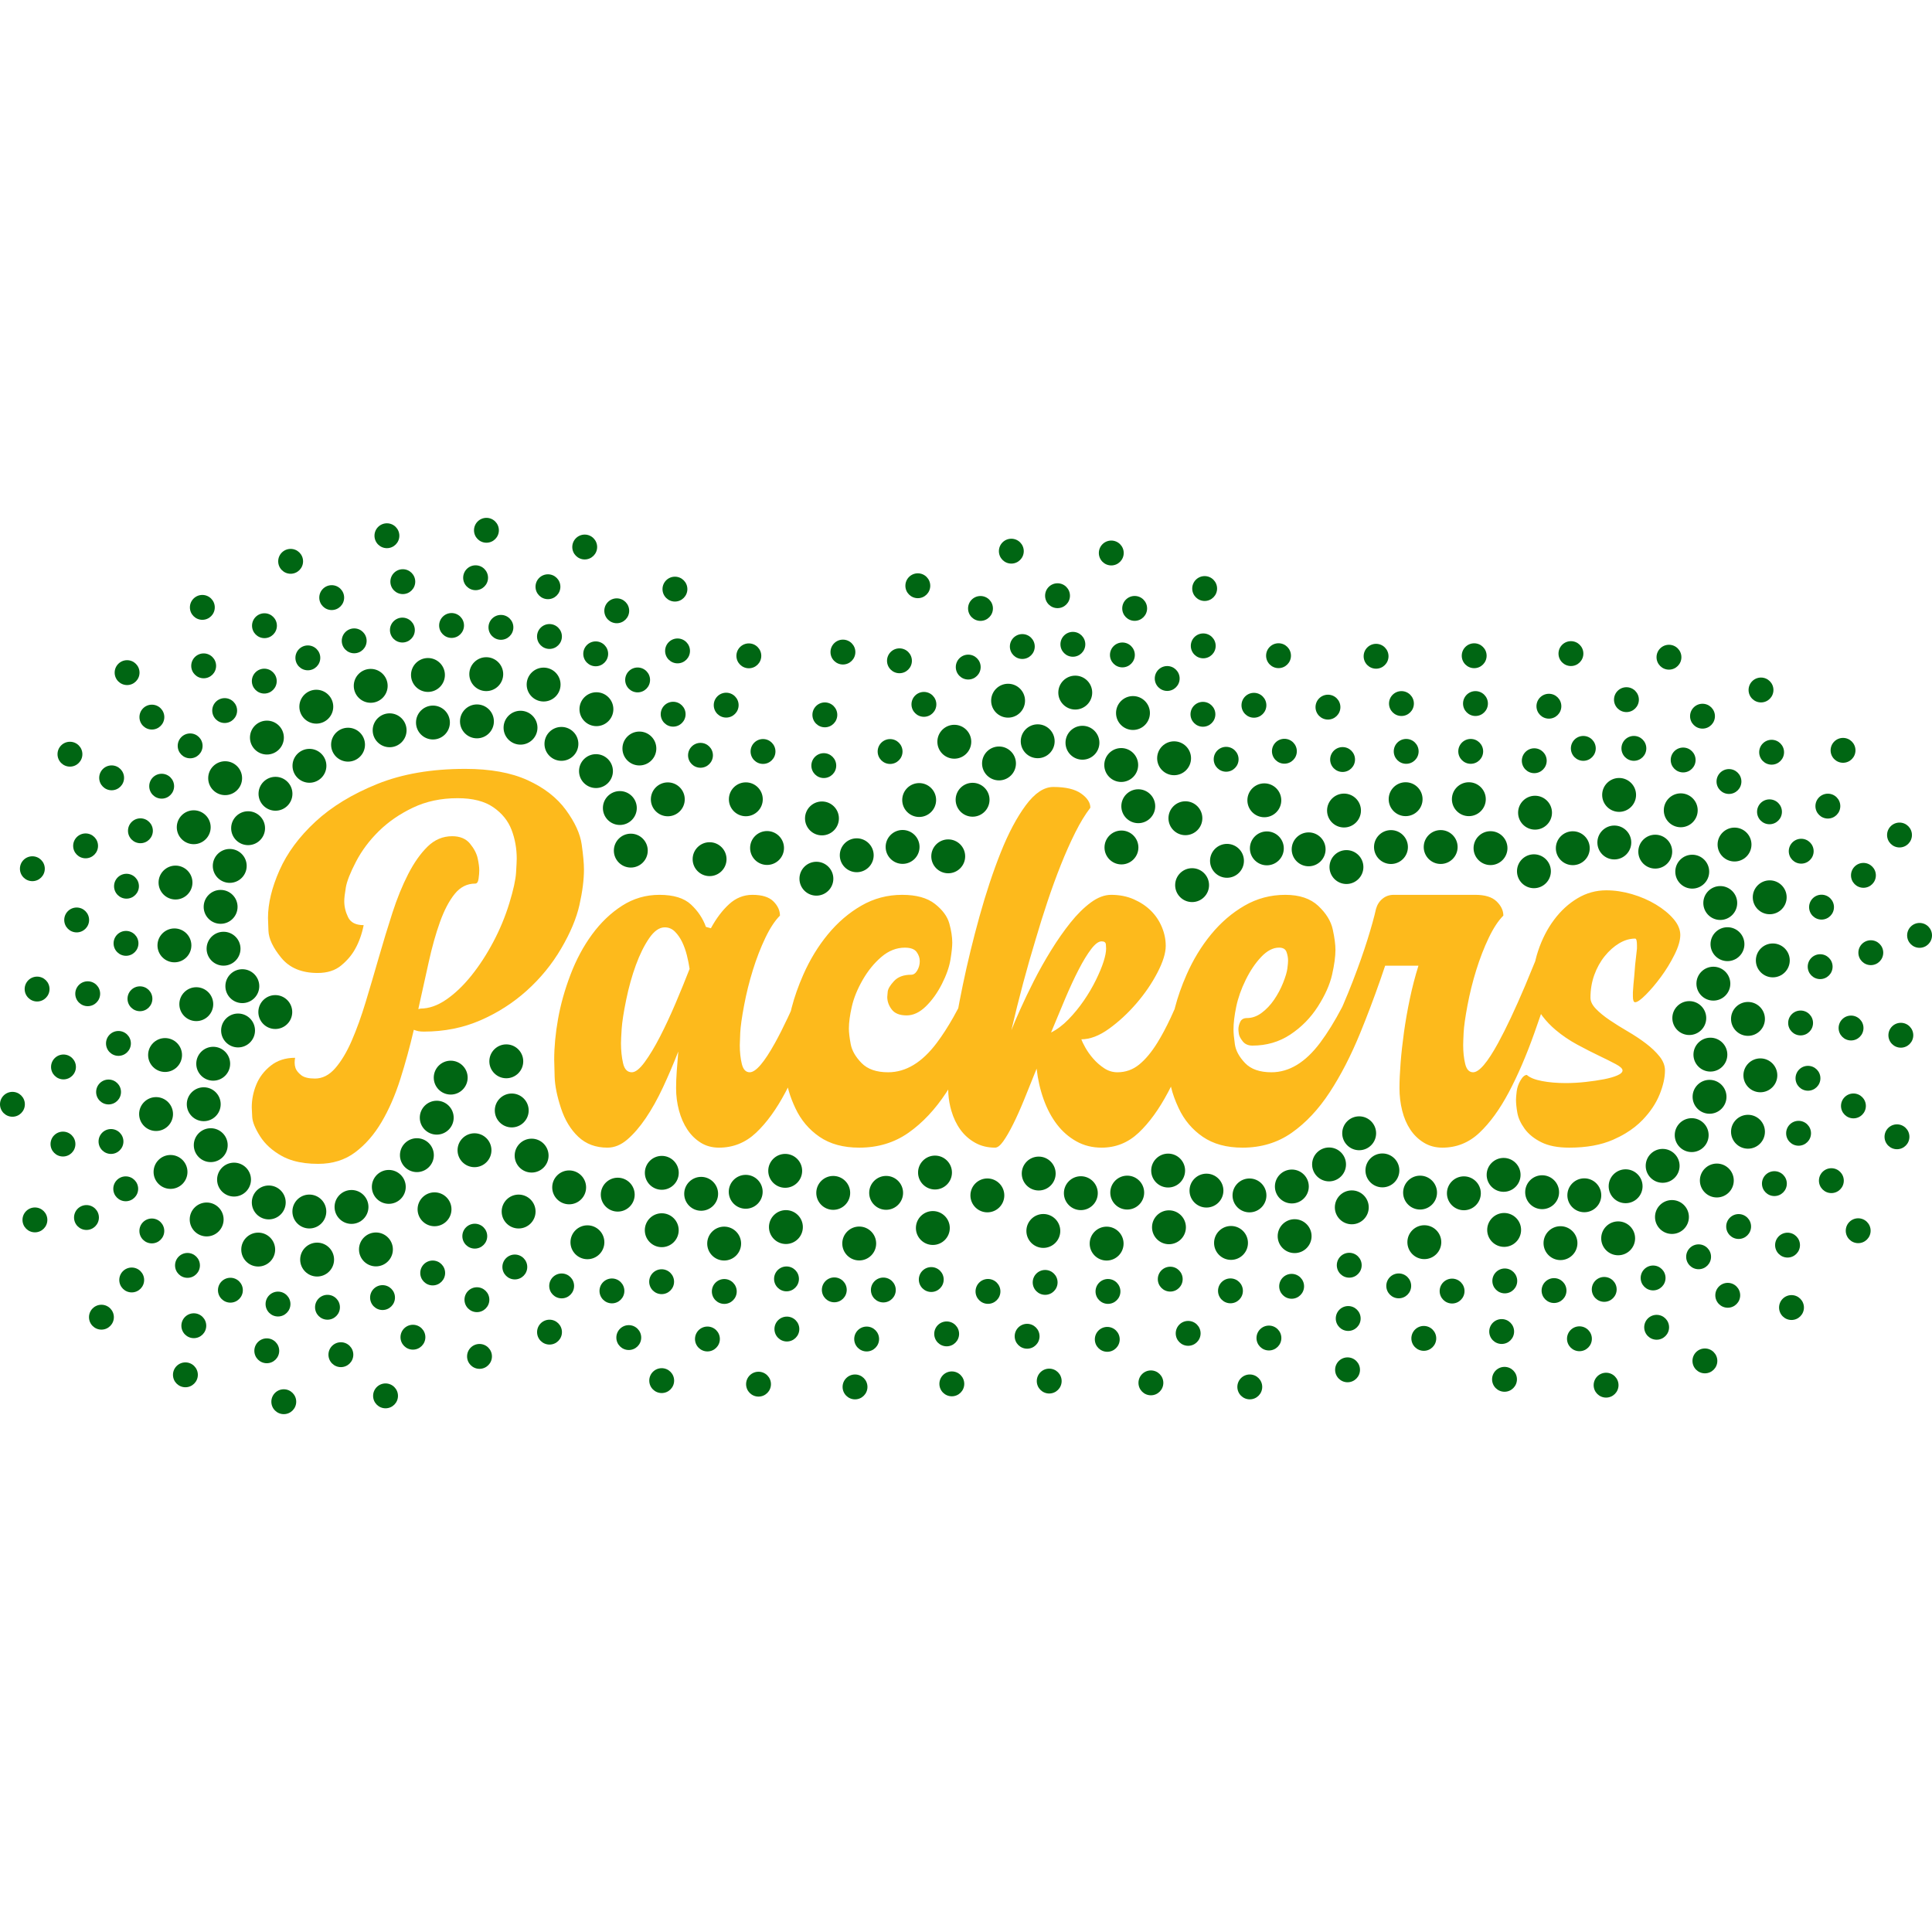
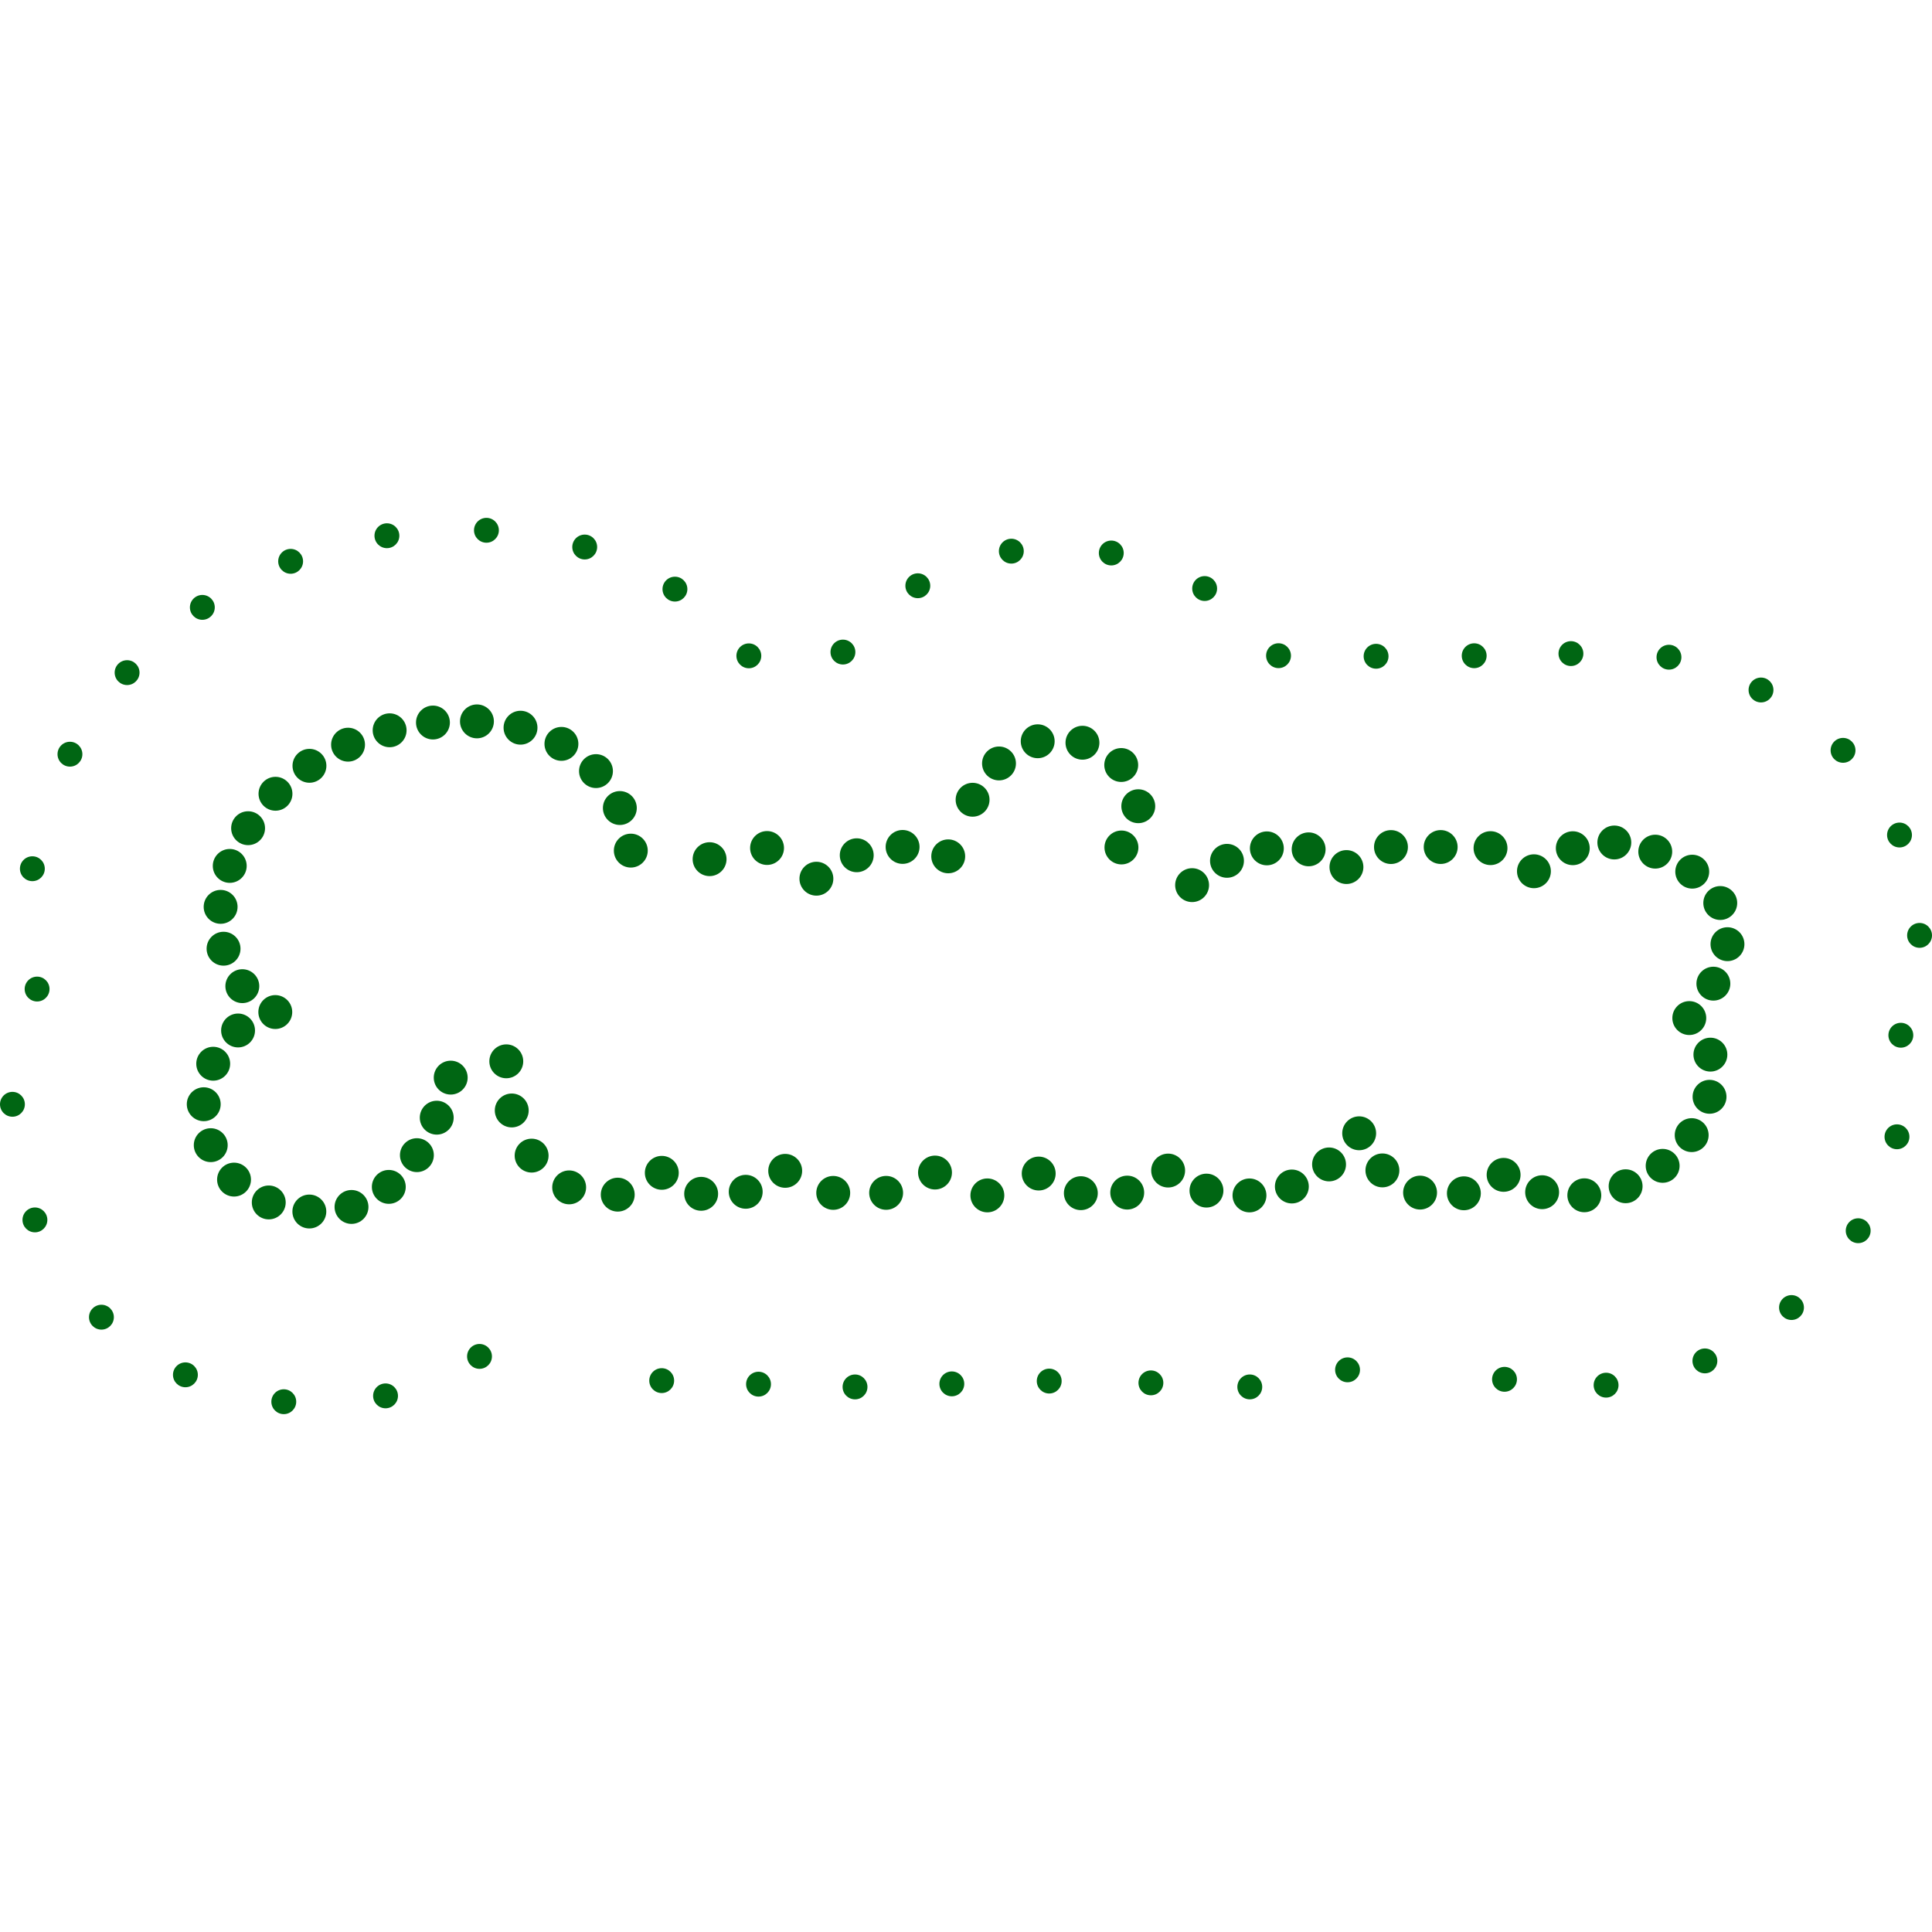
<svg xmlns="http://www.w3.org/2000/svg" xmlns:xlink="http://www.w3.org/1999/xlink" version="1.1" width="304.8mm" height="304.8mm" viewBox="0 0 304.8 304.8">
  <defs>
    <path id="path_fbd5af448b5372779e51fc0151f93daf" d="M 239.319 217.606 C 239.319 218.688 238.44 219.568 237.358 219.568 C 236.275 219.568 235.396 218.688 235.396 217.606 C 235.396 216.524 236.275 215.644 237.358 215.644 C 238.44 215.644 239.319 216.524 239.319 217.606 Z M 120.102 103.468 C 120.102 104.55 119.223 105.429 118.14 105.429 C 117.058 105.429 116.179 104.55 116.179 103.468 C 116.179 102.385 117.058 101.506 118.14 101.506 C 119.223 101.506 120.102 102.385 120.102 103.468 Z M 7.814 156.037 C 7.814 157.12 6.935 157.999 5.853 157.999 C 4.77 157.999 3.891 157.12 3.891 156.037 C 3.891 154.955 4.77 154.076 5.853 154.076 C 6.935 154.076 7.814 154.955 7.814 156.037 Z M 203.667 103.444 C 203.667 104.526 202.788 105.406 201.706 105.406 C 200.623 105.406 199.744 104.526 199.744 103.444 C 199.744 102.362 200.623 101.483 201.706 101.483 C 202.788 101.483 203.667 102.362 203.667 103.444 Z M 106.354 217.811 C 106.354 218.893 105.475 219.773 104.393 219.773 C 103.31 219.773 102.431 218.893 102.431 217.811 C 102.431 216.729 103.31 215.85 104.393 215.85 C 105.475 215.85 106.354 216.729 106.354 217.811 Z M 167.489 217.884 C 167.489 218.966 166.61 219.845 165.528 219.845 C 164.445 219.845 163.566 218.966 163.566 217.884 C 163.566 216.802 164.445 215.922 165.528 215.922 C 166.61 215.922 167.489 216.802 167.489 217.884 Z M 77.611 213.992 C 77.611 215.074 76.731 215.953 75.649 215.953 C 74.567 215.953 73.688 215.074 73.688 213.992 C 73.688 212.91 74.567 212.03 75.649 212.03 C 76.731 212.03 77.611 212.91 77.611 213.992 Z M 214.557 216.109 C 214.557 217.191 213.677 218.071 212.595 218.071 C 211.513 218.071 210.633 217.191 210.633 216.109 C 210.633 215.027 211.513 214.147 212.595 214.147 C 213.677 214.147 214.557 215.027 214.557 216.109 Z M 255.344 218.53 C 255.344 219.612 254.465 220.491 253.382 220.491 C 252.3 220.491 251.421 219.612 251.421 218.53 C 251.421 217.447 252.3 216.568 253.382 216.568 C 254.465 216.568 255.344 217.447 255.344 218.53 Z M 108.442 92.942 C 108.442 94.025 107.563 94.904 106.481 94.904 C 105.398 94.904 104.519 94.025 104.519 92.942 C 104.519 91.86 105.398 90.981 106.481 90.981 C 107.563 90.981 108.442 91.86 108.442 92.942 Z M 3.923 174.218 C 3.923 175.301 3.044 176.18 1.962 176.18 C 0.879 176.18 0 175.301 0 174.218 C 0 173.136 0.879 172.257 1.962 172.257 C 3.044 172.257 3.923 173.136 3.923 174.218 Z M 192.012 92.85 C 192.012 93.932 191.133 94.811 190.05 94.811 C 188.968 94.811 188.089 93.932 188.089 92.85 C 188.089 91.767 188.968 90.888 190.05 90.888 C 191.133 90.888 192.012 91.767 192.012 92.85 Z M 121.629 218.372 C 121.629 219.454 120.75 220.333 119.667 220.333 C 118.585 220.333 117.706 219.454 117.706 218.372 C 117.706 217.289 118.585 216.41 119.667 216.41 C 120.75 216.41 121.629 217.289 121.629 218.372 Z M 183.532 218.166 C 183.532 219.248 182.653 220.127 181.571 220.127 C 180.488 220.127 179.609 219.248 179.609 218.166 C 179.609 217.084 180.488 216.204 181.571 216.204 C 182.653 216.204 183.532 217.084 183.532 218.166 Z M 62.786 220.218 C 62.786 221.3 61.907 222.179 60.824 222.179 C 59.742 222.179 58.863 221.3 58.863 220.218 C 58.863 219.135 59.742 218.256 60.824 218.256 C 61.907 218.256 62.786 219.135 62.786 220.218 Z M 199.133 218.804 C 199.133 219.887 198.254 220.766 197.172 220.766 C 196.089 220.766 195.21 219.887 195.21 218.804 C 195.21 217.722 196.089 216.843 197.172 216.843 C 198.254 216.843 199.133 217.722 199.133 218.804 Z M 270.933 214.701 C 270.933 215.784 270.053 216.663 268.971 216.663 C 267.889 216.663 267.01 215.784 267.01 214.701 C 267.01 213.619 267.889 212.74 268.971 212.74 C 270.053 212.74 270.933 213.619 270.933 214.701 Z M 94.208 86.3 C 94.208 87.382 93.329 88.261 92.246 88.261 C 91.164 88.261 90.285 87.382 90.285 86.3 C 90.285 85.217 91.164 84.338 92.246 84.338 C 93.329 84.338 94.208 85.217 94.208 86.3 Z M 7.471 192.457 C 7.471 193.539 6.592 194.418 5.51 194.418 C 4.427 194.418 3.548 193.539 3.548 192.457 C 3.548 191.375 4.427 190.495 5.51 190.495 C 6.592 190.495 7.471 191.375 7.471 192.457 Z M 177.282 87.242 C 177.282 88.325 176.403 89.204 175.32 89.204 C 174.238 89.204 173.359 88.325 173.359 87.242 C 173.359 86.16 174.238 85.281 175.32 85.281 C 176.403 85.281 177.282 86.16 177.282 87.242 Z M 136.853 218.806 C 136.853 219.888 135.974 220.768 134.892 220.768 C 133.809 220.768 132.93 219.888 132.93 218.806 C 132.93 217.724 133.809 216.844 134.892 216.844 C 135.974 216.844 136.853 217.724 136.853 218.806 Z M 46.732 221.139 C 46.732 222.222 45.853 223.101 44.771 223.101 C 43.688 223.101 42.809 222.222 42.809 221.139 C 42.809 220.057 43.688 219.178 44.771 219.178 C 45.853 219.178 46.732 220.057 46.732 221.139 Z M 284.596 206.283 C 284.596 207.365 283.717 208.245 282.635 208.245 C 281.552 208.245 280.673 207.365 280.673 206.283 C 280.673 205.201 281.552 204.321 282.635 204.321 C 283.717 204.321 284.596 205.201 284.596 206.283 Z M 78.704 83.661 C 78.704 84.743 77.825 85.622 76.742 85.622 C 75.66 85.622 74.781 84.743 74.781 83.661 C 74.781 82.578 75.66 81.699 76.742 81.699 C 77.825 81.699 78.704 82.578 78.704 83.661 Z M 17.964 207.805 C 17.964 208.887 17.085 209.767 16.002 209.767 C 14.92 209.767 14.041 208.887 14.041 207.805 C 14.041 206.723 14.92 205.843 16.002 205.843 C 17.085 205.843 17.964 206.723 17.964 207.805 Z M 161.513 86.954 C 161.513 88.036 160.634 88.915 159.551 88.915 C 158.469 88.915 157.59 88.036 157.59 86.954 C 157.59 85.872 158.469 84.992 159.551 84.992 C 160.634 84.992 161.513 85.872 161.513 86.954 Z M 152.125 218.323 C 152.125 219.406 151.246 220.285 150.163 220.285 C 149.081 220.285 148.202 219.406 148.202 218.323 C 148.202 217.241 149.081 216.362 150.163 216.362 C 151.246 216.362 152.125 217.241 152.125 218.323 Z M 31.213 216.898 C 31.213 217.98 30.333 218.859 29.251 218.859 C 28.169 218.859 27.289 217.98 27.289 216.898 C 27.289 215.815 28.169 214.936 29.251 214.936 C 30.333 214.936 31.213 215.815 31.213 216.898 Z M 295.117 194.163 C 295.117 195.246 294.238 196.125 293.155 196.125 C 292.073 196.125 291.194 195.246 291.194 194.163 C 291.194 193.081 292.073 192.202 293.155 192.202 C 294.238 192.202 295.117 193.081 295.117 194.163 Z M 63.003 84.519 C 63.003 85.602 62.124 86.481 61.041 86.481 C 59.959 86.481 59.08 85.602 59.08 84.519 C 59.08 83.437 59.959 82.558 61.041 82.558 C 62.124 82.558 63.003 83.437 63.003 84.519 Z M 146.76 92.411 C 146.76 93.493 145.881 94.372 144.798 94.372 C 143.716 94.372 142.837 93.493 142.837 92.411 C 142.837 91.329 143.716 90.449 144.798 90.449 C 145.881 90.449 146.76 91.329 146.76 92.411 Z M 301.236 179.344 C 301.236 180.427 300.356 181.306 299.274 181.306 C 298.192 181.306 297.312 180.427 297.312 179.344 C 297.312 178.262 298.192 177.382 299.274 177.382 C 300.356 177.382 301.236 178.262 301.236 179.344 Z M 47.813 88.557 C 47.813 89.639 46.934 90.519 45.852 90.519 C 44.769 90.519 43.89 89.639 43.89 88.557 C 43.89 87.475 44.769 86.596 45.852 86.596 C 46.934 86.596 47.813 87.475 47.813 88.557 Z M 7.067 137.053 C 7.067 138.136 6.188 139.015 5.106 139.015 C 4.023 139.015 3.144 138.136 3.144 137.053 C 3.144 135.971 4.023 135.092 5.106 135.092 C 6.188 135.092 7.067 135.971 7.067 137.053 Z M 134.945 102.873 C 134.945 103.956 134.066 104.835 132.983 104.835 C 131.901 104.835 131.022 103.956 131.022 102.873 C 131.022 101.791 131.901 100.912 132.983 100.912 C 134.066 100.912 134.945 101.791 134.945 102.873 Z M 301.846 163.324 C 301.846 164.407 300.966 165.286 299.884 165.286 C 298.802 165.286 297.923 164.407 297.923 163.324 C 297.923 162.242 298.802 161.363 299.884 161.363 C 300.966 161.363 301.846 162.242 301.846 163.324 Z M 33.884 95.823 C 33.884 96.905 33.004 97.784 31.922 97.784 C 30.84 97.784 29.96 96.905 29.96 95.823 C 29.96 94.741 30.84 93.861 31.922 93.861 C 33.004 93.861 33.884 94.741 33.884 95.823 Z M 12.997 118.984 C 12.997 120.067 12.117 120.946 11.035 120.946 C 9.953 120.946 9.074 120.067 9.074 118.984 C 9.074 117.902 9.953 117.023 11.035 117.023 C 12.117 117.023 12.997 117.902 12.997 118.984 Z M 304.8 147.57 C 304.8 148.652 303.921 149.531 302.838 149.531 C 301.756 149.531 300.877 148.652 300.877 147.57 C 300.877 146.488 301.756 145.608 302.838 145.608 C 303.921 145.608 304.8 146.488 304.8 147.57 Z M 22.012 106.116 C 22.012 107.199 21.133 108.078 20.051 108.078 C 18.968 108.078 18.089 107.199 18.089 106.116 C 18.089 105.034 18.968 104.155 20.051 104.155 C 21.133 104.155 22.012 105.034 22.012 106.116 Z M 219.057 103.534 C 219.057 104.617 218.178 105.496 217.095 105.496 C 216.013 105.496 215.134 104.617 215.134 103.534 C 215.134 102.452 216.013 101.573 217.095 101.573 C 218.178 101.573 219.057 102.452 219.057 103.534 Z M 301.635 131.736 C 301.635 132.818 300.756 133.697 299.674 133.697 C 298.591 133.697 297.712 132.818 297.712 131.736 C 297.712 130.653 298.591 129.774 299.674 129.774 C 300.756 129.774 301.635 130.653 301.635 131.736 Z M 234.535 103.451 C 234.535 104.534 233.656 105.413 232.574 105.413 C 231.491 105.413 230.612 104.534 230.612 103.451 C 230.612 102.369 231.491 101.49 232.574 101.49 C 233.656 101.49 234.535 102.369 234.535 103.451 Z M 292.727 118.376 C 292.727 119.459 291.848 120.338 290.766 120.338 C 289.683 120.338 288.804 119.459 288.804 118.376 C 288.804 117.294 289.683 116.415 290.766 116.415 C 291.848 116.415 292.727 117.294 292.727 118.376 Z M 249.798 103.114 C 249.798 104.197 248.919 105.076 247.837 105.076 C 246.754 105.076 245.875 104.197 245.875 103.114 C 245.875 102.032 246.754 101.153 247.837 101.153 C 248.919 101.153 249.798 102.032 249.798 103.114 Z M 279.785 108.855 C 279.785 109.938 278.906 110.817 277.824 110.817 C 276.741 110.817 275.862 109.938 275.862 108.855 C 275.862 107.773 276.741 106.894 277.824 106.894 C 278.906 106.894 279.785 107.773 279.785 108.855 Z M 265.264 103.684 C 265.264 104.766 264.385 105.645 263.302 105.645 C 262.22 105.645 261.341 104.766 261.341 103.684 C 261.341 102.601 262.22 101.722 263.302 101.722 C 264.385 101.722 265.264 102.601 265.264 103.684 Z" fill-rule="evenodd" fill="#006613" fill-opacity="1" stroke="none" stroke-opacity="1" stroke-width="0" stroke-linecap="round" stroke-linejoin="round" />
-     <path id="path_09704c49c01c22ddad651316033187da" d="M 116.527 111.246 C 116.527 112.329 115.648 113.208 114.565 113.208 C 113.483 113.208 112.604 112.329 112.604 111.246 C 112.604 110.164 113.483 109.285 114.565 109.285 C 115.648 109.285 116.527 110.164 116.527 111.246 Z M 293.99 162.185 C 293.99 163.267 293.111 164.146 292.028 164.146 C 290.946 164.146 290.067 163.267 290.067 162.185 C 290.067 161.102 290.946 160.223 292.028 160.223 C 293.111 160.223 293.99 161.102 293.99 162.185 Z M 214.66 208.011 C 214.66 209.093 213.781 209.972 212.699 209.972 C 211.616 209.972 210.737 209.093 210.737 208.011 C 210.737 206.928 211.616 206.049 212.699 206.049 C 213.781 206.049 214.66 206.928 214.66 208.011 Z M 15.799 156.776 C 15.799 157.858 14.92 158.738 13.837 158.738 C 12.755 158.738 11.876 157.858 11.876 156.776 C 11.876 155.694 12.755 154.815 13.837 154.815 C 14.92 154.815 15.799 155.694 15.799 156.776 Z M 126.103 209.676 C 126.103 210.758 125.224 211.638 124.141 211.638 C 123.059 211.638 122.18 210.758 122.18 209.676 C 122.18 208.594 123.059 207.714 124.141 207.714 C 125.224 207.714 126.103 208.594 126.103 209.676 Z M 199.787 111.266 C 199.787 112.349 198.908 113.228 197.825 113.228 C 196.743 113.228 195.863 112.349 195.863 111.266 C 195.863 110.184 196.743 109.305 197.825 109.305 C 198.908 109.305 199.787 110.184 199.787 111.266 Z M 77.202 205.046 C 77.202 206.128 76.323 207.008 75.241 207.008 C 74.158 207.008 73.279 206.128 73.279 205.046 C 73.279 203.964 74.158 203.084 75.241 203.084 C 76.323 203.084 77.202 203.964 77.202 205.046 Z M 132.093 112.779 C 132.093 113.861 131.213 114.741 130.131 114.741 C 129.049 114.741 128.169 113.861 128.169 112.779 C 128.169 111.697 129.049 110.817 130.131 110.817 C 131.213 110.817 132.093 111.697 132.093 112.779 Z M 108.854 102.69 C 108.854 103.773 107.975 104.652 106.892 104.652 C 105.81 104.652 104.931 103.773 104.931 102.69 C 104.931 101.608 105.81 100.729 106.892 100.729 C 107.975 100.729 108.854 101.608 108.854 102.69 Z M 297.108 150.301 C 297.108 151.383 296.229 152.262 295.147 152.262 C 294.064 152.262 293.185 151.383 293.185 150.301 C 293.185 149.218 294.064 148.339 295.147 148.339 C 296.229 148.339 297.108 149.218 297.108 150.301 Z M 226.586 211.148 C 226.586 212.231 225.707 213.11 224.624 213.11 C 223.542 213.11 222.663 212.231 222.663 211.148 C 222.663 210.066 223.542 209.187 224.624 209.187 C 225.707 209.187 226.586 210.066 226.586 211.148 Z M 11.977 168.327 C 11.977 169.409 11.098 170.288 10.015 170.288 C 8.933 170.288 8.054 169.409 8.054 168.327 C 8.054 167.244 8.933 166.365 10.015 166.365 C 11.098 166.365 11.977 167.244 11.977 168.327 Z M 138.688 211.248 C 138.688 212.331 137.809 213.21 136.727 213.21 C 135.644 213.21 134.765 212.331 134.765 211.248 C 134.765 210.166 135.644 209.286 136.727 209.286 C 137.809 209.286 138.688 210.166 138.688 211.248 Z M 191.79 101.895 C 191.79 102.977 190.91 103.857 189.828 103.857 C 188.745 103.857 187.867 102.977 187.867 101.895 C 187.867 100.813 188.745 99.933 189.828 99.933 C 190.91 99.933 191.79 100.813 191.79 101.895 Z M 88.655 210.163 C 88.655 211.245 87.776 212.125 86.694 212.125 C 85.611 212.125 84.732 211.245 84.732 210.163 C 84.732 209.081 85.611 208.201 86.694 208.201 C 87.776 208.201 88.655 209.081 88.655 210.163 Z M 143.864 104.249 C 143.864 105.332 142.984 106.211 141.902 106.211 C 140.82 106.211 139.94 105.332 139.94 104.249 C 139.94 103.167 140.82 102.288 141.902 102.288 C 142.984 102.288 143.864 103.167 143.864 104.249 Z M 99.262 96.36 C 99.262 97.442 98.383 98.322 97.301 98.322 C 96.218 98.322 95.339 97.442 95.339 96.36 C 95.339 95.278 96.218 94.399 97.301 94.399 C 98.383 94.399 99.262 95.278 99.262 96.36 Z M 295.944 138.099 C 295.944 139.181 295.065 140.06 293.983 140.06 C 292.9 140.06 292.021 139.181 292.021 138.099 C 292.021 137.016 292.9 136.137 293.983 136.137 C 295.065 136.137 295.944 137.016 295.944 138.099 Z M 238.871 210.066 C 238.871 211.148 237.992 212.028 236.91 212.028 C 235.827 212.028 234.948 211.148 234.948 210.066 C 234.948 208.984 235.827 208.105 236.91 208.105 C 237.992 208.105 238.871 208.984 238.871 210.066 Z M 11.896 180.493 C 11.896 181.575 11.017 182.454 9.934 182.454 C 8.852 182.454 7.973 181.575 7.973 180.493 C 7.973 179.41 8.852 178.531 9.934 178.531 C 11.017 178.531 11.896 179.41 11.896 180.493 Z M 151.311 210.438 C 151.311 211.521 150.432 212.4 149.349 212.4 C 148.267 212.4 147.388 211.521 147.388 210.438 C 147.388 209.356 148.267 208.477 149.349 208.477 C 150.432 208.477 151.311 209.356 151.311 210.438 Z M 180.971 95.984 C 180.971 97.066 180.092 97.945 179.009 97.945 C 177.927 97.945 177.048 97.066 177.048 95.984 C 177.048 94.901 177.927 94.022 179.009 94.022 C 180.092 94.022 180.971 94.901 180.971 95.984 Z M 101.16 211.022 C 101.16 212.104 100.281 212.983 99.198 212.983 C 98.116 212.983 97.237 212.104 97.237 211.022 C 97.237 209.939 98.116 209.06 99.198 209.06 C 100.281 209.06 101.16 209.939 101.16 211.022 Z M 156.648 95.991 C 156.648 97.074 155.769 97.953 154.686 97.953 C 153.604 97.953 152.725 97.074 152.725 95.991 C 152.725 94.909 153.604 94.03 154.686 94.03 C 155.769 94.03 156.648 94.909 156.648 95.991 Z M 88.408 92.566 C 88.408 93.648 87.529 94.527 86.447 94.527 C 85.364 94.527 84.485 93.648 84.485 92.566 C 84.485 91.483 85.364 90.604 86.447 90.604 C 87.529 90.604 88.408 91.483 88.408 92.566 Z M 290.333 127.177 C 290.333 128.259 289.453 129.138 288.371 129.138 C 287.289 129.138 286.409 128.259 286.409 127.177 C 286.409 126.094 287.289 125.215 288.371 125.215 C 289.453 125.215 290.333 126.094 290.333 127.177 Z M 251.14 211.21 C 251.14 212.292 250.261 213.171 249.178 213.171 C 248.096 213.171 247.217 212.292 247.217 211.21 C 247.217 210.127 248.096 209.248 249.178 209.248 C 250.261 209.248 251.14 210.127 251.14 211.21 Z M 15.604 192.08 C 15.604 193.162 14.725 194.042 13.642 194.042 C 12.56 194.042 11.681 193.162 11.681 192.08 C 11.681 190.998 12.56 190.118 13.642 190.118 C 14.725 190.118 15.604 190.998 15.604 192.08 Z M 164.004 210.814 C 164.004 211.896 163.125 212.775 162.043 212.775 C 160.96 212.775 160.081 211.896 160.081 210.814 C 160.081 209.732 160.96 208.852 162.043 208.852 C 163.125 208.852 164.004 209.732 164.004 210.814 Z M 168.801 93.981 C 168.801 95.064 167.922 95.943 166.839 95.943 C 165.757 95.943 164.878 95.064 164.878 93.981 C 164.878 92.899 165.757 92.02 166.839 92.02 C 167.922 92.02 168.801 92.899 168.801 93.981 Z M 113.569 211.244 C 113.569 212.327 112.689 213.206 111.607 213.206 C 110.525 213.206 109.645 212.327 109.645 211.244 C 109.645 210.162 110.525 209.283 111.607 209.283 C 112.689 209.283 113.569 210.162 113.569 211.244 Z M 76.994 91.147 C 76.994 92.23 76.114 93.109 75.032 93.109 C 73.95 93.109 73.071 92.23 73.071 91.147 C 73.071 90.065 73.95 89.186 75.032 89.186 C 76.114 89.186 76.994 90.065 76.994 91.147 Z M 281.459 118.674 C 281.459 119.757 280.58 120.636 279.498 120.636 C 278.415 120.636 277.536 119.757 277.536 118.674 C 277.536 117.592 278.415 116.713 279.498 116.713 C 280.58 116.713 281.459 117.592 281.459 118.674 Z M 263.32 209.397 C 263.32 210.48 262.441 211.359 261.359 211.359 C 260.276 211.359 259.397 210.48 259.397 209.397 C 259.397 208.315 260.276 207.436 261.359 207.436 C 262.441 207.436 263.32 208.315 263.32 209.397 Z M 22.741 201.934 C 22.741 203.016 21.862 203.895 20.779 203.895 C 19.697 203.895 18.818 203.016 18.818 201.934 C 18.818 200.851 19.697 199.972 20.779 199.972 C 21.862 199.972 22.741 200.851 22.741 201.934 Z M 176.649 211.302 C 176.649 212.384 175.769 213.263 174.687 213.263 C 173.605 213.263 172.726 212.384 172.726 211.302 C 172.726 210.219 173.605 209.34 174.687 209.34 C 175.769 209.34 176.649 210.219 176.649 211.302 Z M 65.51 91.764 C 65.51 92.846 64.631 93.726 63.549 93.726 C 62.466 93.726 61.587 92.846 61.587 91.764 C 61.587 90.682 62.466 89.802 63.549 89.802 C 64.631 89.802 65.51 90.682 65.51 91.764 Z M 270.555 112.989 C 270.555 114.071 269.676 114.95 268.594 114.95 C 267.511 114.95 266.632 114.071 266.632 112.989 C 266.632 111.906 267.511 111.027 268.594 111.027 C 269.676 111.027 270.555 111.906 270.555 112.989 Z M 274.538 204.35 C 274.538 205.433 273.658 206.312 272.576 206.312 C 271.494 206.312 270.614 205.433 270.614 204.35 C 270.614 203.268 271.494 202.389 272.576 202.389 C 273.658 202.389 274.538 203.268 274.538 204.35 Z M 32.538 209.151 C 32.538 210.234 31.659 211.113 30.576 211.113 C 29.494 211.113 28.615 210.234 28.615 209.151 C 28.615 208.069 29.494 207.19 30.576 207.19 C 31.659 207.19 32.538 208.069 32.538 209.151 Z M 189.411 210.357 C 189.411 211.439 188.532 212.318 187.449 212.318 C 186.367 212.318 185.488 211.439 185.488 210.357 C 185.488 209.274 186.367 208.395 187.449 208.395 C 188.532 208.395 189.411 209.274 189.411 210.357 Z M 211.466 111.56 C 211.466 112.643 210.587 113.522 209.504 113.522 C 208.422 113.522 207.542 112.643 207.542 111.56 C 207.542 110.478 208.422 109.599 209.504 109.599 C 210.587 109.599 211.466 110.478 211.466 111.56 Z M 67.107 210.963 C 67.107 212.045 66.228 212.924 65.145 212.924 C 64.063 212.924 63.184 212.045 63.184 210.963 C 63.184 209.88 64.063 209.001 65.145 209.001 C 66.228 209.001 67.107 209.88 67.107 210.963 Z M 54.293 94.283 C 54.293 95.365 53.413 96.244 52.331 96.244 C 51.249 96.244 50.37 95.365 50.37 94.283 C 50.37 93.201 51.249 92.321 52.331 92.321 C 53.413 92.321 54.293 93.201 54.293 94.283 Z M 258.555 110.38 C 258.555 111.463 257.675 112.342 256.593 112.342 C 255.511 112.342 254.632 111.463 254.632 110.38 C 254.632 109.298 255.511 108.419 256.593 108.419 C 257.675 108.419 258.555 109.298 258.555 110.38 Z M 283.971 196.435 C 283.971 197.518 283.092 198.397 282.01 198.397 C 280.927 198.397 280.048 197.518 280.048 196.435 C 280.048 195.353 280.927 194.474 282.01 194.474 C 283.092 194.474 283.971 195.353 283.971 196.435 Z M 44.049 213.107 C 44.049 214.189 43.17 215.068 42.087 215.068 C 41.005 215.068 40.126 214.189 40.126 213.107 C 40.126 212.024 41.005 211.145 42.087 211.145 C 43.17 211.145 44.049 212.024 44.049 213.107 Z M 202.152 211.093 C 202.152 212.175 201.273 213.054 200.19 213.054 C 199.108 213.054 198.229 212.175 198.229 211.093 C 198.229 210.011 199.108 209.131 200.19 209.131 C 201.273 209.131 202.152 210.011 202.152 211.093 Z M 223.06 110.996 C 223.06 112.078 222.18 112.957 221.098 112.957 C 220.016 112.957 219.137 112.078 219.137 110.996 C 219.137 109.913 220.016 109.034 221.098 109.034 C 222.18 109.034 223.06 109.913 223.06 110.996 Z M 55.74 213.721 C 55.74 214.803 54.861 215.683 53.778 215.683 C 52.696 215.683 51.817 214.803 51.817 213.721 C 51.817 212.638 52.696 211.759 53.778 211.759 C 54.861 211.759 55.74 212.638 55.74 213.721 Z M 43.685 98.714 C 43.685 99.796 42.806 100.675 41.724 100.675 C 40.641 100.675 39.762 99.796 39.762 98.714 C 39.762 97.631 40.641 96.752 41.724 96.752 C 42.806 96.752 43.685 97.631 43.685 98.714 Z M 246.322 111.415 C 246.322 112.497 245.443 113.376 244.361 113.376 C 243.278 113.376 242.399 112.497 242.399 111.415 C 242.399 110.332 243.278 109.453 244.361 109.453 C 245.443 109.453 246.322 110.332 246.322 111.415 Z M 290.885 186.265 C 290.885 187.347 290.006 188.226 288.924 188.226 C 287.842 188.226 286.962 187.347 286.962 186.265 C 286.962 185.183 287.842 184.303 288.924 184.303 C 290.006 184.303 290.885 185.183 290.885 186.265 Z M 234.738 110.996 C 234.738 112.078 233.859 112.957 232.776 112.957 C 231.694 112.957 230.815 112.078 230.815 110.996 C 230.815 109.913 231.694 109.034 232.776 109.034 C 233.859 109.034 234.738 109.913 234.738 110.996 Z M 34.093 105.047 C 34.093 106.129 33.213 107.008 32.131 107.008 C 31.049 107.008 30.169 106.129 30.169 105.047 C 30.169 103.965 31.049 103.085 32.131 103.085 C 33.213 103.085 34.093 103.965 34.093 105.047 Z M 294.367 174.475 C 294.367 175.557 293.488 176.436 292.406 176.436 C 291.323 176.436 290.444 175.557 290.444 174.475 C 290.444 173.393 291.323 172.513 292.406 172.513 C 293.488 172.513 294.367 173.393 294.367 174.475 Z M 14.057 145.137 C 14.057 146.219 13.178 147.098 12.096 147.098 C 11.013 147.098 10.134 146.219 10.134 145.137 C 10.134 144.054 11.013 143.175 12.096 143.175 C 13.178 143.175 14.057 144.054 14.057 145.137 Z M 25.923 113.133 C 25.923 114.216 25.044 115.095 23.961 115.095 C 22.879 115.095 22 114.216 22 113.133 C 22 112.051 22.879 111.172 23.961 111.172 C 25.044 111.172 25.923 112.051 25.923 113.133 Z M 15.465 133.448 C 15.465 134.53 14.586 135.409 13.504 135.409 C 12.422 135.409 11.542 134.53 11.542 133.448 C 11.542 132.365 12.422 131.486 13.504 131.486 C 14.586 131.486 15.465 132.365 15.465 133.448 Z M 19.573 122.715 C 19.573 123.797 18.694 124.676 17.612 124.676 C 16.529 124.676 15.65 123.797 15.65 122.715 C 15.65 121.632 16.529 120.753 17.612 120.753 C 18.694 120.753 19.573 121.632 19.573 122.715 Z" fill-rule="evenodd" fill="#006613" fill-opacity="1" stroke="none" stroke-opacity="1" stroke-width="0" stroke-linecap="round" stroke-linejoin="round" />
-     <path id="path_0db6bcc0718166e741f55e899ac08f3b" d="M 112.474 119.161 C 112.474 120.243 111.595 121.122 110.513 121.122 C 109.43 121.122 108.551 120.243 108.551 119.161 C 108.551 118.079 109.43 117.199 110.513 117.199 C 111.595 117.199 112.474 118.079 112.474 119.161 Z M 24.04 157.569 C 24.04 158.652 23.161 159.531 22.079 159.531 C 20.996 159.531 20.117 158.652 20.117 157.569 C 20.117 156.487 20.996 155.608 22.079 155.608 C 23.161 155.608 24.04 156.487 24.04 157.569 Z M 286.031 161.389 C 286.031 162.471 285.151 163.35 284.069 163.35 C 282.987 163.35 282.108 162.471 282.108 161.389 C 282.108 160.306 282.987 159.427 284.069 159.427 C 285.151 159.427 286.031 160.306 286.031 161.389 Z M 239.363 202.083 C 239.363 203.165 238.484 204.044 237.402 204.044 C 236.32 204.044 235.44 203.165 235.44 202.083 C 235.44 201 236.32 200.121 237.402 200.121 C 238.484 200.121 239.363 201 239.363 202.083 Z M 195.403 119.787 C 195.403 120.869 194.524 121.748 193.441 121.748 C 192.359 121.748 191.48 120.869 191.48 119.787 C 191.48 118.704 192.359 117.825 193.441 117.825 C 194.524 117.825 195.403 118.704 195.403 119.787 Z M 76.866 195.021 C 76.866 196.104 75.986 196.983 74.904 196.983 C 73.822 196.983 72.942 196.104 72.942 195.021 C 72.942 193.939 73.822 193.06 74.904 193.06 C 75.986 193.06 76.866 193.939 76.866 195.021 Z M 244.013 120.016 C 244.013 121.098 243.134 121.978 242.052 121.978 C 240.97 121.978 240.09 121.098 240.09 120.016 C 240.09 118.934 240.97 118.054 242.052 118.054 C 243.134 118.054 244.013 118.934 244.013 120.016 Z M 186.583 201.803 C 186.583 202.885 185.704 203.764 184.622 203.764 C 183.539 203.764 182.66 202.885 182.66 201.803 C 182.66 200.72 183.539 199.841 184.622 199.841 C 185.704 199.841 186.583 200.72 186.583 201.803 Z M 214.823 199.607 C 214.823 200.689 213.944 201.569 212.861 201.569 C 211.779 201.569 210.9 200.689 210.9 199.607 C 210.9 198.524 211.779 197.645 212.861 197.645 C 213.944 197.645 214.823 198.524 214.823 199.607 Z M 126.043 201.763 C 126.043 202.845 125.164 203.725 124.082 203.725 C 122.999 203.725 122.12 202.845 122.12 201.763 C 122.12 200.681 122.999 199.801 124.082 199.801 C 125.164 199.801 126.043 200.681 126.043 201.763 Z M 166.848 202.316 C 166.848 203.399 165.969 204.278 164.887 204.278 C 163.804 204.278 162.925 203.399 162.925 202.316 C 162.925 201.234 163.804 200.355 164.887 200.355 C 165.969 200.355 166.848 201.234 166.848 202.316 Z M 106.344 202.205 C 106.344 203.288 105.464 204.167 104.382 204.167 C 103.299 204.167 102.42 203.288 102.42 202.205 C 102.42 201.123 103.299 200.244 104.382 200.244 C 105.464 200.244 106.344 201.123 106.344 202.205 Z M 131.926 120.785 C 131.926 121.867 131.047 122.746 129.965 122.746 C 128.882 122.746 128.003 121.867 128.003 120.785 C 128.003 119.703 128.882 118.823 129.965 118.823 C 131.047 118.823 131.926 119.703 131.926 120.785 Z M 213.773 119.825 C 213.773 120.907 212.894 121.787 211.812 121.787 C 210.73 121.787 209.85 120.907 209.85 119.825 C 209.85 118.743 210.73 117.864 211.812 117.864 C 212.894 117.864 213.773 118.743 213.773 119.825 Z M 148.881 201.864 C 148.881 202.946 148.002 203.826 146.919 203.826 C 145.837 203.826 144.958 202.946 144.958 201.864 C 144.958 200.782 145.837 199.902 146.919 199.902 C 148.002 199.902 148.881 200.782 148.881 201.864 Z M 142.386 118.563 C 142.386 119.645 141.507 120.524 140.425 120.524 C 139.342 120.524 138.463 119.645 138.463 118.563 C 138.463 117.48 139.342 116.601 140.425 116.601 C 141.507 116.601 142.386 117.48 142.386 118.563 Z M 108.161 112.676 C 108.161 113.758 107.282 114.638 106.2 114.638 C 105.117 114.638 104.238 113.758 104.238 112.676 C 104.238 111.594 105.117 110.715 106.2 110.715 C 107.282 110.715 108.161 111.594 108.161 112.676 Z M 20.648 164.614 C 20.648 165.697 19.769 166.576 18.686 166.576 C 17.604 166.576 16.725 165.697 16.725 164.614 C 16.725 163.532 17.604 162.653 18.686 162.653 C 19.769 162.653 20.648 163.532 20.648 164.614 Z M 287.194 170.114 C 287.194 171.196 286.315 172.075 285.233 172.075 C 284.15 172.075 283.271 171.196 283.271 170.114 C 283.271 169.031 284.15 168.152 285.233 168.152 C 286.315 168.152 287.194 169.031 287.194 170.114 Z M 247.132 203.605 C 247.132 204.687 246.253 205.566 245.171 205.566 C 244.089 205.566 243.209 204.687 243.209 203.605 C 243.209 202.523 244.089 201.643 245.171 201.643 C 246.253 201.643 247.132 202.523 247.132 203.605 Z M 191.741 112.691 C 191.741 113.773 190.862 114.652 189.78 114.652 C 188.697 114.652 187.818 113.773 187.818 112.691 C 187.818 111.609 188.697 110.729 189.78 110.729 C 190.862 110.729 191.741 111.609 191.741 112.691 Z M 83.182 199.885 C 83.182 200.967 82.302 201.846 81.22 201.846 C 80.138 201.846 79.258 200.967 79.258 199.885 C 79.258 198.802 80.138 197.923 81.22 197.923 C 82.302 197.923 83.182 198.802 83.182 199.885 Z M 233.988 118.54 C 233.988 119.622 233.109 120.501 232.027 120.501 C 230.945 120.501 230.065 119.622 230.065 118.54 C 230.065 117.458 230.945 116.579 232.027 116.579 C 233.109 116.579 233.988 117.458 233.988 118.54 Z M 196.084 203.65 C 196.084 204.733 195.205 205.612 194.123 205.612 C 193.041 205.612 192.161 204.733 192.161 203.65 C 192.161 202.568 193.041 201.689 194.123 201.689 C 195.205 201.689 196.084 202.568 196.084 203.65 Z M 222.631 202.866 C 222.631 203.948 221.752 204.827 220.669 204.827 C 219.587 204.827 218.708 203.948 218.708 202.866 C 218.708 201.784 219.587 200.904 220.669 200.904 C 221.752 200.904 222.631 201.784 222.631 202.866 Z M 133.584 203.492 C 133.584 204.574 132.704 205.453 131.622 205.453 C 130.54 205.453 129.661 204.574 129.661 203.492 C 129.661 202.409 130.54 201.53 131.622 201.53 C 132.704 201.53 133.584 202.409 133.584 203.492 Z M 176.761 203.742 C 176.761 204.824 175.881 205.703 174.799 205.703 C 173.717 205.703 172.837 204.824 172.837 203.742 C 172.837 202.659 173.717 201.78 174.799 201.78 C 175.881 201.78 176.761 202.659 176.761 203.742 Z M 116.229 203.747 C 116.229 204.83 115.35 205.709 114.267 205.709 C 113.185 205.709 112.306 204.83 112.306 203.747 C 112.306 202.665 113.185 201.786 114.267 201.786 C 115.35 201.786 116.229 202.665 116.229 203.747 Z M 122.338 118.556 C 122.338 119.638 121.459 120.518 120.377 120.518 C 119.294 120.518 118.415 119.638 118.415 118.556 C 118.415 117.474 119.294 116.594 120.377 116.594 C 121.459 116.594 122.338 117.474 122.338 118.556 Z M 204.593 118.519 C 204.593 119.602 203.714 120.481 202.631 120.481 C 201.549 120.481 200.669 119.602 200.669 118.519 C 200.669 117.437 201.549 116.558 202.631 116.558 C 203.714 116.558 204.593 117.437 204.593 118.519 Z M 157.829 203.738 C 157.829 204.82 156.95 205.699 155.867 205.699 C 154.785 205.699 153.906 204.82 153.906 203.738 C 153.906 202.655 154.785 201.776 155.867 201.776 C 156.95 201.776 157.829 202.655 157.829 203.738 Z M 147.722 111.124 C 147.722 112.206 146.843 113.085 145.76 113.085 C 144.678 113.085 143.799 112.206 143.799 111.124 C 143.799 110.041 144.678 109.162 145.76 109.162 C 146.843 109.162 147.722 110.041 147.722 111.124 Z M 102.555 107.269 C 102.555 108.352 101.675 109.231 100.593 109.231 C 99.511 109.231 98.632 108.352 98.632 107.269 C 98.632 106.187 99.511 105.308 100.593 105.308 C 101.675 105.308 102.555 106.187 102.555 107.269 Z M 19.089 172.276 C 19.089 173.358 18.21 174.238 17.128 174.238 C 16.045 174.238 15.166 173.358 15.166 172.276 C 15.166 171.194 16.045 170.314 17.128 170.314 C 18.21 170.314 19.089 171.194 19.089 172.276 Z M 285.712 178.79 C 285.712 179.873 284.833 180.752 283.75 180.752 C 282.668 180.752 281.789 179.873 281.789 178.79 C 281.789 177.708 282.668 176.829 283.75 176.829 C 284.833 176.829 285.712 177.708 285.712 178.79 Z M 255.051 203.419 C 255.051 204.502 254.171 205.381 253.089 205.381 C 252.007 205.381 251.127 204.502 251.127 203.419 C 251.127 202.337 252.007 201.458 253.089 201.458 C 254.171 201.458 255.051 202.337 255.051 203.419 Z M 186.104 107.041 C 186.104 108.124 185.225 109.003 184.143 109.003 C 183.06 109.003 182.181 108.124 182.181 107.041 C 182.181 105.959 183.06 105.08 184.143 105.08 C 185.225 105.08 186.104 105.959 186.104 107.041 Z M 90.571 202.872 C 90.571 203.954 89.692 204.833 88.61 204.833 C 87.527 204.833 86.648 203.954 86.648 202.872 C 86.648 201.789 87.527 200.91 88.61 200.91 C 89.692 200.91 90.571 201.789 90.571 202.872 Z M 223.808 118.54 C 223.808 119.622 222.929 120.501 221.846 120.501 C 220.764 120.501 219.885 119.622 219.885 118.54 C 219.885 117.458 220.764 116.579 221.846 116.579 C 222.929 116.579 223.808 117.458 223.808 118.54 Z M 205.735 202.934 C 205.735 204.016 204.855 204.895 203.773 204.895 C 202.691 204.895 201.811 204.016 201.811 202.934 C 201.811 201.851 202.691 200.972 203.773 200.972 C 204.855 200.972 205.735 201.851 205.735 202.934 Z M 231.049 203.685 C 231.049 204.767 230.169 205.646 229.087 205.646 C 228.005 205.646 227.126 204.767 227.126 203.685 C 227.126 202.602 228.005 201.723 229.087 201.723 C 230.169 201.723 231.049 202.602 231.049 203.685 Z M 141.32 203.515 C 141.32 204.598 140.441 205.477 139.358 205.477 C 138.276 205.477 137.397 204.598 137.397 203.515 C 137.397 202.433 138.276 201.554 139.358 201.554 C 140.441 201.554 141.32 202.433 141.32 203.515 Z M 154.713 105.241 C 154.713 106.323 153.834 107.203 152.752 107.203 C 151.669 107.203 150.79 106.323 150.79 105.241 C 150.79 104.159 151.669 103.279 152.752 103.279 C 153.834 103.279 154.713 104.159 154.713 105.241 Z M 95.942 103.151 C 95.942 104.234 95.063 105.113 93.98 105.113 C 92.898 105.113 92.019 104.234 92.019 103.151 C 92.019 102.069 92.898 101.19 93.98 101.19 C 95.063 101.19 95.942 102.069 95.942 103.151 Z M 19.472 180.086 C 19.472 181.168 18.593 182.048 17.51 182.048 C 16.428 182.048 15.549 181.168 15.549 180.086 C 15.549 179.004 16.428 178.124 17.51 178.124 C 18.593 178.124 19.472 179.004 19.472 180.086 Z M 281.897 186.733 C 281.897 187.815 281.017 188.694 279.935 188.694 C 278.853 188.694 277.974 187.815 277.974 186.733 C 277.974 185.65 278.853 184.771 279.935 184.771 C 281.017 184.771 281.897 185.65 281.897 186.733 Z M 262.761 201.616 C 262.761 202.698 261.882 203.577 260.8 203.577 C 259.717 203.577 258.838 202.698 258.838 201.616 C 258.838 200.534 259.717 199.654 260.8 199.654 C 261.882 199.654 262.761 200.534 262.761 201.616 Z M 179.035 103.326 C 179.035 104.408 178.155 105.287 177.073 105.287 C 175.991 105.287 175.112 104.408 175.112 103.326 C 175.112 102.243 175.991 101.364 177.073 101.364 C 178.155 101.364 179.035 102.243 179.035 103.326 Z M 98.503 203.659 C 98.503 204.742 97.624 205.621 96.541 205.621 C 95.459 205.621 94.58 204.742 94.58 203.659 C 94.58 202.577 95.459 201.698 96.541 201.698 C 97.624 201.698 98.503 202.577 98.503 203.659 Z M 163.246 101.999 C 163.246 103.081 162.367 103.96 161.284 103.96 C 160.202 103.96 159.322 103.081 159.322 101.999 C 159.322 100.916 160.202 100.037 161.284 100.037 C 162.367 100.037 163.246 100.916 163.246 101.999 Z M 88.648 100.416 C 88.648 101.498 87.768 102.377 86.686 102.377 C 85.604 102.377 84.725 101.498 84.725 100.416 C 84.725 99.333 85.604 98.454 86.686 98.454 C 87.768 98.454 88.648 99.333 88.648 100.416 Z M 21.796 187.552 C 21.796 188.634 20.917 189.513 19.835 189.513 C 18.752 189.513 17.873 188.634 17.873 187.552 C 17.873 186.469 18.752 185.59 19.835 185.59 C 20.917 185.59 21.796 186.469 21.796 187.552 Z M 276.255 193.5 C 276.255 194.582 275.376 195.462 274.293 195.462 C 273.211 195.462 272.332 194.582 272.332 193.5 C 272.332 192.418 273.211 191.538 274.293 191.538 C 275.376 191.538 276.255 192.418 276.255 193.5 Z M 269.94 198.276 C 269.94 199.359 269.061 200.238 267.978 200.238 C 266.896 200.238 266.017 199.359 266.017 198.276 C 266.017 197.194 266.896 196.315 267.978 196.315 C 269.061 196.315 269.94 197.194 269.94 198.276 Z M 171.222 101.649 C 171.222 102.731 170.343 103.61 169.261 103.61 C 168.179 103.61 167.299 102.731 167.299 101.649 C 167.299 100.566 168.179 99.687 169.261 99.687 C 170.343 99.687 171.222 100.566 171.222 101.649 Z M 251.752 118.068 C 251.752 119.15 250.872 120.03 249.79 120.03 C 248.708 120.03 247.828 119.15 247.828 118.068 C 247.828 116.986 248.708 116.107 249.79 116.107 C 250.872 116.107 251.752 116.986 251.752 118.068 Z M 80.99 98.974 C 80.99 100.056 80.111 100.936 79.028 100.936 C 77.946 100.936 77.067 100.056 77.067 98.974 C 77.067 97.892 77.946 97.012 79.028 97.012 C 80.111 97.012 80.99 97.892 80.99 98.974 Z M 25.915 194.198 C 25.915 195.281 25.036 196.16 23.953 196.16 C 22.871 196.16 21.992 195.281 21.992 194.198 C 21.992 193.116 22.871 192.237 23.953 192.237 C 25.036 192.237 25.915 193.116 25.915 194.198 Z M 70.225 200.83 C 70.225 201.912 69.346 202.791 68.264 202.791 C 67.182 202.791 66.302 201.912 66.302 200.83 C 66.302 199.747 67.182 198.868 68.264 198.868 C 69.346 198.868 70.225 199.747 70.225 200.83 Z M 259.729 118.065 C 259.729 119.148 258.85 120.027 257.768 120.027 C 256.685 120.027 255.806 119.148 255.806 118.065 C 255.806 116.983 256.685 116.104 257.768 116.104 C 258.85 116.104 259.729 116.983 259.729 118.065 Z M 73.203 98.679 C 73.203 99.761 72.323 100.64 71.241 100.64 C 70.159 100.64 69.28 99.761 69.28 98.679 C 69.28 97.596 70.159 96.717 71.241 96.717 C 72.323 96.717 73.203 97.596 73.203 98.679 Z M 31.54 199.634 C 31.54 200.716 30.661 201.595 29.579 201.595 C 28.496 201.595 27.617 200.716 27.617 199.634 C 27.617 198.551 28.496 197.672 29.579 197.672 C 30.661 197.672 31.54 198.551 31.54 199.634 Z M 289.117 152.506 C 289.117 153.588 288.238 154.467 287.156 154.467 C 286.073 154.467 285.194 153.588 285.194 152.506 C 285.194 151.423 286.073 150.544 287.156 150.544 C 288.238 150.544 289.117 151.423 289.117 152.506 Z M 62.312 204.711 C 62.312 205.793 61.433 206.673 60.351 206.673 C 59.268 206.673 58.389 205.793 58.389 204.711 C 58.389 203.629 59.268 202.75 60.351 202.75 C 61.433 202.75 62.312 203.629 62.312 204.711 Z M 267.502 119.899 C 267.502 120.981 266.623 121.86 265.541 121.86 C 264.458 121.86 263.579 120.981 263.579 119.899 C 263.579 118.816 264.458 117.937 265.541 117.937 C 266.623 117.937 267.502 118.816 267.502 119.899 Z M 65.445 99.402 C 65.445 100.484 64.565 101.364 63.483 101.364 C 62.401 101.364 61.521 100.484 61.521 99.402 C 61.521 98.32 62.401 97.44 63.483 97.44 C 64.565 97.44 65.445 98.32 65.445 99.402 Z M 38.311 203.547 C 38.311 204.63 37.431 205.509 36.349 205.509 C 35.267 205.509 34.387 204.63 34.387 203.547 C 34.387 202.465 35.267 201.586 36.349 201.586 C 37.431 201.586 38.311 202.465 38.311 203.547 Z M 289.334 143.115 C 289.334 144.197 288.455 145.077 287.372 145.077 C 286.29 145.077 285.411 144.197 285.411 143.115 C 285.411 142.033 286.29 141.153 287.372 141.153 C 288.455 141.153 289.334 142.033 289.334 143.115 Z M 53.627 206.239 C 53.627 207.321 52.747 208.2 51.665 208.2 C 50.583 208.2 49.704 207.321 49.704 206.239 C 49.704 205.156 50.583 204.277 51.665 204.277 C 52.747 204.277 53.627 205.156 53.627 206.239 Z M 274.73 123.295 C 274.73 124.377 273.851 125.256 272.769 125.256 C 271.686 125.256 270.807 124.377 270.807 123.295 C 270.807 122.212 271.686 121.333 272.769 121.333 C 273.851 121.333 274.73 122.212 274.73 123.295 Z M 57.841 101.102 C 57.841 102.184 56.962 103.064 55.88 103.064 C 54.797 103.064 53.918 102.184 53.918 101.102 C 53.918 100.02 54.797 99.14 55.88 99.14 C 56.962 99.14 57.841 100.02 57.841 101.102 Z M 45.821 205.732 C 45.821 206.815 44.942 207.694 43.859 207.694 C 42.777 207.694 41.898 206.815 41.898 205.732 C 41.898 204.65 42.777 203.771 43.859 203.771 C 44.942 203.771 45.821 204.65 45.821 205.732 Z M 286.128 134.29 C 286.128 135.372 285.249 136.251 284.167 136.251 C 283.084 136.251 282.205 135.372 282.205 134.29 C 282.205 133.208 283.084 132.328 284.167 132.328 C 285.249 132.328 286.128 133.208 286.128 134.29 Z M 281.124 128.074 C 281.124 129.157 280.245 130.036 279.162 130.036 C 278.08 130.036 277.201 129.157 277.201 128.074 C 277.201 126.992 278.08 126.113 279.162 126.113 C 280.245 126.113 281.124 126.992 281.124 128.074 Z M 50.528 103.786 C 50.528 104.868 49.649 105.748 48.566 105.748 C 47.484 105.748 46.605 104.868 46.605 103.786 C 46.605 102.704 47.484 101.825 48.566 101.825 C 49.649 101.825 50.528 102.704 50.528 103.786 Z M 43.657 107.456 C 43.657 108.538 42.778 109.417 41.696 109.417 C 40.614 109.417 39.734 108.538 39.734 107.456 C 39.734 106.373 40.614 105.494 41.696 105.494 C 42.778 105.494 43.657 106.373 43.657 107.456 Z M 21.842 148.828 C 21.842 149.91 20.962 150.79 19.88 150.79 C 18.798 150.79 17.919 149.91 17.919 148.828 C 17.919 147.746 18.798 146.866 19.88 146.866 C 20.962 146.866 21.842 147.746 21.842 148.828 Z M 37.407 112.101 C 37.407 113.184 36.527 114.063 35.445 114.063 C 34.363 114.063 33.483 113.184 33.483 112.101 C 33.483 111.019 34.363 110.14 35.445 110.14 C 36.527 110.14 37.407 111.019 37.407 112.101 Z M 21.917 139.812 C 21.917 140.895 21.038 141.774 19.955 141.774 C 18.873 141.774 17.994 140.895 17.994 139.812 C 17.994 138.73 18.873 137.851 19.955 137.851 C 21.038 137.851 21.917 138.73 21.917 139.812 Z M 31.96 117.672 C 31.96 118.754 31.081 119.633 29.999 119.633 C 28.916 119.633 28.037 118.754 28.037 117.672 C 28.037 116.589 28.916 115.71 29.999 115.71 C 31.081 115.71 31.96 116.589 31.96 117.672 Z M 24.116 131.066 C 24.116 132.148 23.237 133.028 22.155 133.028 C 21.072 133.028 20.193 132.148 20.193 131.066 C 20.193 129.984 21.072 129.104 22.155 129.104 C 23.237 129.104 24.116 129.984 24.116 131.066 Z M 27.467 124.034 C 27.467 125.116 26.588 125.996 25.505 125.996 C 24.423 125.996 23.544 125.116 23.544 124.034 C 23.544 122.951 24.423 122.072 25.505 122.072 C 26.588 122.072 27.467 122.951 27.467 124.034 Z" fill-rule="evenodd" fill="#006613" fill-opacity="1" stroke="none" stroke-opacity="1" stroke-width="0" stroke-linecap="round" stroke-linejoin="round" />
-     <path id="path_9deeca9c5fcbce8c51aa10ca2a4077cb" d="M 108.029 126.106 C 108.029 127.582 106.83 128.78 105.355 128.78 C 103.88 128.78 102.682 127.582 102.682 126.106 C 102.682 124.631 103.88 123.433 105.355 123.433 C 106.83 123.433 108.029 124.631 108.029 126.106 Z M 33.64 158.421 C 33.64 159.896 32.442 161.094 30.967 161.094 C 29.492 161.094 28.294 159.896 28.294 158.421 C 28.294 156.946 29.492 155.748 30.967 155.748 C 32.442 155.748 33.64 156.946 33.64 158.421 Z M 239.973 194.038 C 239.973 195.513 238.774 196.712 237.299 196.712 C 235.825 196.712 234.626 195.513 234.626 194.038 C 234.626 192.563 235.825 191.365 237.299 191.365 C 238.774 191.365 239.973 192.563 239.973 194.038 Z M 278.441 160.747 C 278.441 162.222 277.243 163.42 275.768 163.42 C 274.292 163.42 273.094 162.222 273.094 160.747 C 273.094 159.272 274.292 158.073 275.768 158.073 C 277.243 158.073 278.441 159.272 278.441 160.747 Z M 189.687 129.088 C 189.687 130.563 188.489 131.761 187.014 131.761 C 185.539 131.761 184.341 130.563 184.341 129.088 C 184.341 127.613 185.539 126.415 187.014 126.415 C 188.489 126.415 189.687 127.613 189.687 129.088 Z M 77.532 181.465 C 77.532 182.94 76.334 184.138 74.859 184.138 C 73.383 184.138 72.185 182.94 72.185 181.465 C 72.185 179.989 73.383 178.791 74.859 178.791 C 76.334 178.791 77.532 179.989 77.532 181.465 Z M 244.847 128.213 C 244.847 129.688 243.649 130.886 242.174 130.886 C 240.699 130.886 239.501 129.688 239.501 128.213 C 239.501 126.738 240.699 125.54 242.174 125.54 C 243.649 125.54 244.847 126.738 244.847 128.213 Z M 187.094 193.619 C 187.094 195.094 185.896 196.292 184.421 196.292 C 182.946 196.292 181.748 195.094 181.748 193.619 C 181.748 192.144 182.946 190.946 184.421 190.946 C 185.896 190.946 187.094 192.144 187.094 193.619 Z M 215.938 190.475 C 215.938 191.95 214.739 193.148 213.264 193.148 C 211.789 193.148 210.591 191.95 210.591 190.475 C 210.591 189 211.789 187.802 213.264 187.802 C 214.739 187.802 215.938 189 215.938 190.475 Z M 214.709 127.874 C 214.709 129.349 213.511 130.547 212.036 130.547 C 210.561 130.547 209.363 129.349 209.363 127.874 C 209.363 126.398 210.561 125.2 212.036 125.2 C 213.511 125.2 214.709 126.398 214.709 127.874 Z M 126.662 193.587 C 126.662 195.062 125.464 196.26 123.989 196.26 C 122.514 196.26 121.315 195.062 121.315 193.587 C 121.315 192.112 122.514 190.913 123.989 190.913 C 125.464 190.913 126.662 192.112 126.662 193.587 Z M 167.274 194.2 C 167.274 195.675 166.075 196.873 164.6 196.873 C 163.125 196.873 161.927 195.675 161.927 194.2 C 161.927 192.725 163.125 191.526 164.6 191.526 C 166.075 191.526 167.274 192.725 167.274 194.2 Z M 107.074 194.084 C 107.074 195.56 105.876 196.758 104.401 196.758 C 102.926 196.758 101.728 195.56 101.728 194.084 C 101.728 192.609 102.926 191.411 104.401 191.411 C 105.876 191.411 107.074 192.609 107.074 194.084 Z M 132.349 129.117 C 132.349 130.592 131.15 131.791 129.675 131.791 C 128.2 131.791 127.002 130.592 127.002 129.117 C 127.002 127.642 128.2 126.444 129.675 126.444 C 131.15 126.444 132.349 127.642 132.349 129.117 Z M 149.843 193.735 C 149.843 195.21 148.645 196.409 147.17 196.409 C 145.695 196.409 144.496 195.21 144.496 193.735 C 144.496 192.26 145.695 191.062 147.17 191.062 C 148.645 191.062 149.843 192.26 149.843 193.735 Z M 147.685 126.215 C 147.685 127.69 146.487 128.888 145.012 128.888 C 143.537 128.888 142.339 127.69 142.339 126.215 C 142.339 124.74 143.537 123.542 145.012 123.542 C 146.487 123.542 147.685 124.74 147.685 126.215 Z M 103.544 118.087 C 103.544 119.562 102.346 120.76 100.871 120.76 C 99.396 120.76 98.198 119.562 98.198 118.087 C 98.198 116.612 99.396 115.414 100.871 115.414 C 102.346 115.414 103.544 116.612 103.544 118.087 Z M 28.715 166.444 C 28.715 167.919 27.516 169.117 26.041 169.117 C 24.566 169.117 23.368 167.919 23.368 166.444 C 23.368 164.969 24.566 163.771 26.041 163.771 C 27.516 163.771 28.715 164.969 28.715 166.444 Z M 248.861 196.124 C 248.861 197.599 247.662 198.797 246.187 198.797 C 244.712 198.797 243.514 197.599 243.514 196.124 C 243.514 194.649 244.712 193.451 246.187 193.451 C 247.662 193.451 248.861 194.649 248.861 196.124 Z M 282.359 151.517 C 282.359 152.992 281.161 154.19 279.685 154.19 C 278.21 154.19 277.012 152.992 277.012 151.517 C 277.012 150.042 278.21 148.844 279.685 148.844 C 281.161 148.844 282.359 150.042 282.359 151.517 Z M 202.139 126.259 C 202.139 127.734 200.941 128.932 199.466 128.932 C 197.991 128.932 196.792 127.734 196.792 126.259 C 196.792 124.784 197.991 123.585 199.466 123.585 C 200.941 123.585 202.139 124.784 202.139 126.259 Z M 84.492 191.136 C 84.492 192.611 83.294 193.809 81.819 193.809 C 80.344 193.809 79.146 192.611 79.146 191.136 C 79.146 189.661 80.344 188.463 81.819 188.463 C 83.294 188.463 84.492 189.661 84.492 191.136 Z M 234.404 126.085 C 234.404 127.559 233.206 128.758 231.731 128.758 C 230.256 128.758 229.058 127.559 229.058 126.085 C 229.058 124.609 230.256 123.411 231.731 123.411 C 233.206 123.411 234.404 124.609 234.404 126.085 Z M 196.883 196.09 C 196.883 197.565 195.685 198.763 194.21 198.763 C 192.735 198.763 191.537 197.565 191.537 196.09 C 191.537 194.614 192.735 193.416 194.21 193.416 C 195.685 193.416 196.883 194.614 196.883 196.09 Z M 227.382 195.97 C 227.382 197.446 226.184 198.644 224.708 198.644 C 223.233 198.644 222.035 197.446 222.035 195.97 C 222.035 194.495 223.233 193.297 224.708 193.297 C 226.184 193.297 227.382 194.495 227.382 195.97 Z M 224.43 126.085 C 224.43 127.559 223.232 128.758 221.757 128.758 C 220.282 128.758 219.084 127.559 219.084 126.085 C 219.084 124.609 220.282 123.411 221.757 123.411 C 223.232 123.411 224.43 124.609 224.43 126.085 Z M 138.227 196.179 C 138.227 197.654 137.029 198.852 135.554 198.852 C 134.079 198.852 132.881 197.654 132.881 196.179 C 132.881 194.703 134.079 193.505 135.554 193.505 C 137.029 193.505 138.227 194.703 138.227 196.179 Z M 177.26 196.196 C 177.26 197.671 176.062 198.869 174.587 198.869 C 173.111 198.869 171.913 197.671 171.913 196.196 C 171.913 194.721 173.111 193.522 174.587 193.522 C 176.062 193.522 177.26 194.721 177.26 196.196 Z M 116.919 196.192 C 116.919 197.667 115.721 198.865 114.246 198.865 C 112.771 198.865 111.573 197.667 111.573 196.192 C 111.573 194.717 112.771 193.518 114.246 193.518 C 115.721 193.518 116.919 194.717 116.919 196.192 Z M 120.338 126.101 C 120.338 127.576 119.14 128.774 117.665 128.774 C 116.19 128.774 114.992 127.576 114.992 126.101 C 114.992 124.626 116.19 123.428 117.665 123.428 C 119.14 123.428 120.338 124.626 120.338 126.101 Z M 153.229 117.02 C 153.229 118.496 152.031 119.694 150.556 119.694 C 149.081 119.694 147.883 118.496 147.883 117.02 C 147.883 115.545 149.081 114.347 150.556 114.347 C 152.031 114.347 153.229 115.545 153.229 117.02 Z M 96.767 111.886 C 96.767 113.361 95.569 114.559 94.094 114.559 C 92.619 114.559 91.42 113.361 91.42 111.886 C 91.42 110.411 92.619 109.213 94.094 109.213 C 95.569 109.213 96.767 110.411 96.767 111.886 Z M 27.295 175.757 C 27.295 177.232 26.097 178.43 24.622 178.43 C 23.147 178.43 21.949 177.232 21.949 175.757 C 21.949 174.282 23.147 173.084 24.622 173.084 C 26.097 173.084 27.295 174.282 27.295 175.757 Z M 257.96 195.364 C 257.96 196.839 256.762 198.037 255.287 198.037 C 253.812 198.037 252.613 196.839 252.613 195.364 C 252.613 193.889 253.812 192.691 255.287 192.691 C 256.762 192.691 257.96 193.889 257.96 195.364 Z M 281.87 141.56 C 281.87 143.035 280.672 144.234 279.197 144.234 C 277.722 144.234 276.524 143.035 276.524 141.56 C 276.524 140.085 277.722 138.887 279.197 138.887 C 280.672 138.887 281.87 140.085 281.87 141.56 Z M 95.347 195.985 C 95.347 197.46 94.149 198.658 92.674 198.658 C 91.199 198.658 90 197.46 90 195.985 C 90 194.51 91.199 193.312 92.674 193.312 C 94.149 193.312 95.347 194.51 95.347 195.985 Z M 206.919 195.02 C 206.919 196.495 205.721 197.693 204.246 197.693 C 202.77 197.693 201.572 196.495 201.572 195.02 C 201.572 193.545 202.77 192.347 204.246 192.347 C 205.721 192.347 206.919 193.545 206.919 195.02 Z M 161.713 110.545 C 161.713 112.02 160.515 113.218 159.04 113.218 C 157.565 113.218 156.367 112.02 156.367 110.545 C 156.367 109.07 157.565 107.872 159.04 107.872 C 160.515 107.872 161.713 109.07 161.713 110.545 Z M 88.436 107.998 C 88.436 109.473 87.238 110.671 85.763 110.671 C 84.288 110.671 83.09 109.473 83.09 107.998 C 83.09 106.523 84.288 105.325 85.763 105.325 C 87.238 105.325 88.436 106.523 88.436 107.998 Z M 29.575 184.889 C 29.575 186.364 28.377 187.562 26.902 187.562 C 25.427 187.562 24.229 186.364 24.229 184.889 C 24.229 183.413 25.427 182.215 26.902 182.215 C 28.377 182.215 29.575 183.413 29.575 184.889 Z M 266.448 191.999 C 266.448 193.474 265.25 194.672 263.774 194.672 C 262.299 194.672 261.101 193.474 261.101 191.999 C 261.101 190.524 262.299 189.326 263.774 189.326 C 265.25 189.326 266.448 190.524 266.448 191.999 Z M 276.319 133.239 C 276.319 134.714 275.121 135.912 273.646 135.912 C 272.171 135.912 270.973 134.714 270.973 133.239 C 270.973 131.764 272.171 130.566 273.646 130.566 C 275.121 130.566 276.319 131.764 276.319 133.239 Z M 187.902 119.627 C 187.902 121.102 186.704 122.3 185.229 122.3 C 183.754 122.3 182.556 121.102 182.556 119.627 C 182.556 118.152 183.754 116.954 185.229 116.954 C 186.704 116.954 187.902 118.152 187.902 119.627 Z M 258.111 125.41 C 258.111 126.885 256.912 128.083 255.437 128.083 C 253.962 128.083 252.764 126.885 252.764 125.41 C 252.764 123.935 253.962 122.737 255.437 122.737 C 256.912 122.737 258.111 123.935 258.111 125.41 Z M 172.31 109.266 C 172.31 110.742 171.111 111.94 169.636 111.94 C 168.161 111.94 166.963 110.742 166.963 109.266 C 166.963 107.791 168.161 106.593 169.636 106.593 C 171.111 106.593 172.31 107.791 172.31 109.266 Z M 79.387 106.357 C 79.387 107.832 78.188 109.03 76.713 109.03 C 75.238 109.03 74.04 107.832 74.04 106.357 C 74.04 104.882 75.238 103.684 76.713 103.684 C 78.188 103.684 79.387 104.882 79.387 106.357 Z M 35.278 192.387 C 35.278 193.862 34.08 195.061 32.605 195.061 C 31.13 195.061 29.931 193.862 29.931 192.387 C 29.931 190.912 31.13 189.714 32.605 189.714 C 34.08 189.714 35.278 190.912 35.278 192.387 Z M 273.527 186.242 C 273.527 187.718 272.329 188.916 270.853 188.916 C 269.378 188.916 268.18 187.718 268.18 186.242 C 268.18 184.767 269.378 183.569 270.853 183.569 C 272.329 183.569 273.527 184.767 273.527 186.242 Z M 267.835 127.837 C 267.835 129.311 266.637 130.51 265.162 130.51 C 263.687 130.51 262.488 129.311 262.488 127.837 C 262.488 126.361 263.687 125.163 265.162 125.163 C 266.637 125.163 267.835 126.361 267.835 127.837 Z M 181.416 112.488 C 181.416 113.963 180.218 115.162 178.743 115.162 C 177.268 115.162 176.07 113.963 176.07 112.488 C 176.07 111.013 177.268 109.815 178.743 109.815 C 180.218 109.815 181.416 111.013 181.416 112.488 Z M 71.226 190.783 C 71.226 192.258 70.028 193.456 68.553 193.456 C 67.078 193.456 65.88 192.258 65.88 190.783 C 65.88 189.308 67.078 188.109 68.553 188.109 C 70.028 188.109 71.226 189.308 71.226 190.783 Z M 70.19 106.486 C 70.19 107.962 68.992 109.16 67.517 109.16 C 66.042 109.16 64.843 107.962 64.843 106.486 C 64.843 105.011 66.042 103.813 67.517 103.813 C 68.992 103.813 70.19 105.011 70.19 106.486 Z M 43.409 197.138 C 43.409 198.613 42.211 199.811 40.736 199.811 C 39.261 199.811 38.063 198.613 38.063 197.138 C 38.063 195.663 39.261 194.464 40.736 194.464 C 42.211 194.464 43.409 195.663 43.409 197.138 Z M 278.442 178.548 C 278.442 180.023 277.244 181.221 275.769 181.221 C 274.294 181.221 273.095 180.023 273.095 178.548 C 273.095 177.073 274.294 175.875 275.769 175.875 C 277.244 175.875 278.442 177.073 278.442 178.548 Z M 61.983 197.114 C 61.983 198.589 60.784 199.788 59.309 199.788 C 57.834 199.788 56.636 198.589 56.636 197.114 C 56.636 195.639 57.834 194.441 59.309 194.441 C 60.784 194.441 61.983 195.639 61.983 197.114 Z M 61.158 108.201 C 61.158 109.676 59.96 110.874 58.485 110.874 C 57.01 110.874 55.812 109.676 55.812 108.201 C 55.812 106.726 57.01 105.528 58.485 105.528 C 59.96 105.528 61.158 106.726 61.158 108.201 Z M 52.704 198.716 C 52.704 200.191 51.506 201.389 50.031 201.389 C 48.556 201.389 47.357 200.191 47.357 198.716 C 47.357 197.241 48.556 196.042 50.031 196.042 C 51.506 196.042 52.704 197.241 52.704 198.716 Z M 280.396 169.648 C 280.396 171.123 279.197 172.321 277.723 172.321 C 276.247 172.321 275.049 171.123 275.049 169.648 C 275.049 168.173 276.247 166.975 277.723 166.975 C 279.197 166.975 280.396 168.173 280.396 169.648 Z M 52.575 111.49 C 52.575 112.966 51.377 114.164 49.901 114.164 C 48.426 114.164 47.228 112.966 47.228 111.49 C 47.228 110.015 48.426 108.817 49.901 108.817 C 51.377 108.817 52.575 110.015 52.575 111.49 Z M 44.783 116.364 C 44.783 117.839 43.584 119.037 42.109 119.037 C 40.634 119.037 39.436 117.839 39.436 116.364 C 39.436 114.888 40.634 113.69 42.109 113.69 C 43.584 113.69 44.783 114.888 44.783 116.364 Z M 30.192 149.146 C 30.192 150.621 28.994 151.819 27.519 151.819 C 26.044 151.819 24.845 150.621 24.845 149.146 C 24.845 147.671 26.044 146.473 27.519 146.473 C 28.994 146.473 30.192 147.671 30.192 149.146 Z M 38.193 122.77 C 38.193 124.245 36.994 125.444 35.519 125.444 C 34.044 125.444 32.846 124.245 32.846 122.77 C 32.846 121.295 34.044 120.097 35.519 120.097 C 36.994 120.097 38.193 121.295 38.193 122.77 Z M 30.362 139.235 C 30.362 140.71 29.164 141.908 27.689 141.908 C 26.214 141.908 25.016 140.71 25.016 139.235 C 25.016 137.76 26.214 136.562 27.689 136.562 C 29.164 136.562 30.362 137.76 30.362 139.235 Z M 33.237 130.509 C 33.237 131.984 32.039 133.183 30.564 133.183 C 29.089 133.183 27.89 131.984 27.89 130.509 C 27.89 129.034 29.089 127.836 30.564 127.836 C 32.039 127.836 33.237 129.034 33.237 130.509 Z" fill-rule="evenodd" fill="#006613" fill-opacity="1" stroke="none" stroke-opacity="1" stroke-width="0" stroke-linecap="round" stroke-linejoin="round" />
    <path id="path_d01b27d12d2fbb27079f5a9fa720cfde" d="M 102.192 134.196 C 102.192 135.672 100.994 136.87 99.519 136.87 C 98.044 136.87 96.845 135.672 96.845 134.196 C 96.845 132.721 98.044 131.523 99.519 131.523 C 100.994 131.523 102.192 132.721 102.192 134.196 Z M 46.104 159.664 C 46.104 161.139 44.906 162.338 43.431 162.338 C 41.956 162.338 40.758 161.139 40.758 159.664 C 40.758 158.189 41.956 156.991 43.431 156.991 C 44.906 156.991 46.104 158.189 46.104 159.664 Z M 269.182 160.614 C 269.182 162.089 267.984 163.288 266.509 163.288 C 265.034 163.288 263.835 162.089 263.835 160.614 C 263.835 159.139 265.034 157.941 266.509 157.941 C 267.984 157.941 269.182 159.139 269.182 160.614 Z M 239.889 185.351 C 239.889 186.826 238.691 188.024 237.216 188.024 C 235.741 188.024 234.542 186.826 234.542 185.351 C 234.542 183.876 235.741 182.678 237.216 182.678 C 238.691 182.678 239.889 183.876 239.889 185.351 Z M 179.598 133.701 C 179.598 135.176 178.399 136.374 176.924 136.374 C 175.45 136.374 174.251 135.176 174.251 133.701 C 174.251 132.226 175.45 131.028 176.924 131.028 C 178.399 131.028 179.598 132.226 179.598 133.701 Z M 82.548 167.438 C 82.548 168.913 81.35 170.111 79.875 170.111 C 78.4 170.111 77.201 168.913 77.201 167.438 C 77.201 165.963 78.4 164.765 79.875 164.765 C 81.35 164.765 82.548 165.963 82.548 167.438 Z M 186.964 184.672 C 186.964 186.147 185.766 187.345 184.291 187.345 C 182.816 187.345 181.618 186.147 181.618 184.672 C 181.618 183.197 182.816 181.999 184.291 181.999 C 185.766 181.999 186.964 183.197 186.964 184.672 Z M 244.673 137.452 C 244.673 138.927 243.475 140.125 242 140.125 C 240.525 140.125 239.327 138.927 239.327 137.452 C 239.327 135.977 240.525 134.779 242 134.779 C 243.475 134.779 244.673 135.977 244.673 137.452 Z M 217.101 178.791 C 217.101 180.266 215.903 181.465 214.428 181.465 C 212.953 181.465 211.755 180.266 211.755 178.791 C 211.755 177.316 212.953 176.118 214.428 176.118 C 215.903 176.118 217.101 177.316 217.101 178.791 Z M 215.094 136.79 C 215.094 138.265 213.895 139.463 212.42 139.463 C 210.945 139.463 209.747 138.265 209.747 136.79 C 209.747 135.315 210.945 134.116 212.42 134.116 C 213.895 134.116 215.094 135.315 215.094 136.79 Z M 126.55 184.717 C 126.55 186.192 125.352 187.39 123.876 187.39 C 122.401 187.39 121.203 186.192 121.203 184.717 C 121.203 183.242 122.401 182.044 123.876 182.044 C 125.352 182.044 126.55 183.242 126.55 184.717 Z M 152.269 135.099 C 152.269 136.574 151.071 137.772 149.596 137.772 C 148.121 137.772 146.923 136.574 146.923 135.099 C 146.923 133.624 148.121 132.426 149.596 132.426 C 151.071 132.426 152.269 133.624 152.269 135.099 Z M 166.544 185.143 C 166.544 186.618 165.346 187.816 163.871 187.816 C 162.396 187.816 161.197 186.618 161.197 185.143 C 161.197 183.668 162.396 182.47 163.871 182.47 C 165.346 182.47 166.544 183.668 166.544 185.143 Z M 107.082 185.03 C 107.082 186.505 105.883 187.703 104.408 187.703 C 102.933 187.703 101.735 186.505 101.735 185.03 C 101.735 183.555 102.933 182.357 104.408 182.357 C 105.883 182.357 107.082 183.555 107.082 185.03 Z M 131.471 138.628 C 131.471 140.103 130.273 141.301 128.798 141.301 C 127.323 141.301 126.125 140.103 126.125 138.628 C 126.125 137.153 127.323 135.955 128.798 135.955 C 130.273 135.955 131.471 137.153 131.471 138.628 Z M 150.184 184.985 C 150.184 186.46 148.985 187.658 147.51 187.658 C 146.035 187.658 144.837 186.46 144.837 184.985 C 144.837 183.51 146.035 182.312 147.51 182.312 C 148.985 182.312 150.184 183.51 150.184 184.985 Z M 190.744 139.642 C 190.744 141.117 189.546 142.315 188.071 142.315 C 186.595 142.315 185.397 141.117 185.397 139.642 C 185.397 138.167 186.595 136.969 188.071 136.969 C 189.546 136.969 190.744 138.167 190.744 139.642 Z M 114.621 135.546 C 114.621 137.021 113.422 138.219 111.947 138.219 C 110.472 138.219 109.274 137.021 109.274 135.546 C 109.274 134.071 110.472 132.873 111.947 132.873 C 113.422 132.873 114.621 134.071 114.621 135.546 Z M 73.779 170.011 C 73.779 171.486 72.581 172.684 71.106 172.684 C 69.631 172.684 68.432 171.486 68.432 170.011 C 68.432 168.536 69.631 167.338 71.106 167.338 C 72.581 167.338 73.779 168.536 73.779 170.011 Z M 100.462 127.477 C 100.462 128.952 99.264 130.15 97.789 130.15 C 96.314 130.15 95.116 128.952 95.116 127.477 C 95.116 126.002 96.314 124.804 97.789 124.804 C 99.264 124.804 100.462 126.002 100.462 127.477 Z M 40.231 162.572 C 40.231 164.047 39.033 165.245 37.558 165.245 C 36.083 165.245 34.885 164.047 34.885 162.572 C 34.885 161.097 36.083 159.899 37.558 159.899 C 39.033 159.899 40.231 161.097 40.231 162.572 Z M 272.982 155.187 C 272.982 156.662 271.784 157.86 270.308 157.86 C 268.834 157.86 267.635 156.662 267.635 155.187 C 267.635 153.712 268.834 152.513 270.308 152.513 C 271.784 152.513 272.982 153.712 272.982 155.187 Z M 245.966 188.087 C 245.966 189.562 244.768 190.761 243.292 190.761 C 241.817 190.761 240.619 189.562 240.619 188.087 C 240.619 186.612 241.817 185.414 243.292 185.414 C 244.768 185.414 245.966 186.612 245.966 188.087 Z M 182.252 127.192 C 182.252 128.667 181.054 129.866 179.579 129.866 C 178.104 129.866 176.906 128.667 176.906 127.192 C 176.906 125.717 178.104 124.519 179.579 124.519 C 181.054 124.519 182.252 125.717 182.252 127.192 Z M 83.407 175.191 C 83.407 176.666 82.209 177.864 80.734 177.864 C 79.259 177.864 78.061 176.666 78.061 175.191 C 78.061 173.716 79.259 172.518 80.734 172.518 C 82.209 172.518 83.407 173.716 83.407 175.191 Z M 193.01 187.835 C 193.01 189.31 191.811 190.508 190.337 190.508 C 188.861 190.508 187.663 189.31 187.663 187.835 C 187.663 186.36 188.861 185.162 190.337 185.162 C 191.811 185.162 193.01 186.36 193.01 187.835 Z M 237.822 133.805 C 237.822 135.28 236.624 136.479 235.149 136.479 C 233.674 136.479 232.476 135.28 232.476 133.805 C 232.476 132.33 233.674 131.132 235.149 131.132 C 236.624 131.132 237.822 132.33 237.822 133.805 Z M 220.767 184.648 C 220.767 186.123 219.569 187.321 218.094 187.321 C 216.618 187.321 215.42 186.123 215.42 184.648 C 215.42 183.173 216.618 181.974 218.094 181.974 C 219.569 181.974 220.767 183.173 220.767 184.648 Z M 209.129 133.995 C 209.129 135.47 207.931 136.668 206.456 136.668 C 204.981 136.668 203.783 135.47 203.783 133.995 C 203.783 132.52 204.981 131.322 206.456 131.322 C 207.931 131.322 209.129 132.52 209.129 133.995 Z M 134.127 188.195 C 134.127 189.67 132.929 190.869 131.453 190.869 C 129.978 190.869 128.78 189.67 128.78 188.195 C 128.78 186.72 129.978 185.522 131.453 185.522 C 132.929 185.522 134.127 186.72 134.127 188.195 Z M 145.07 133.614 C 145.07 135.089 143.872 136.288 142.397 136.288 C 140.922 136.288 139.723 135.089 139.723 133.614 C 139.723 132.139 140.922 130.941 142.397 130.941 C 143.872 130.941 145.07 132.139 145.07 133.614 Z M 173.191 188.24 C 173.191 189.715 171.993 190.914 170.518 190.914 C 169.043 190.914 167.845 189.715 167.845 188.24 C 167.845 186.765 169.043 185.567 170.518 185.567 C 171.993 185.567 173.191 186.765 173.191 188.24 Z M 113.29 188.341 C 113.29 189.816 112.092 191.014 110.617 191.014 C 109.142 191.014 107.944 189.816 107.944 188.341 C 107.944 186.866 109.142 185.668 110.617 185.668 C 112.092 185.668 113.29 186.866 113.29 188.341 Z M 123.686 133.783 C 123.686 135.258 122.488 136.456 121.013 136.456 C 119.538 136.456 118.34 135.258 118.34 133.783 C 118.34 132.308 119.538 131.11 121.013 131.11 C 122.488 131.11 123.686 132.308 123.686 133.783 Z M 158.443 188.59 C 158.443 190.065 157.245 191.263 155.77 191.263 C 154.295 191.263 153.097 190.065 153.097 188.59 C 153.097 187.115 154.295 185.917 155.77 185.917 C 157.245 185.917 158.443 187.115 158.443 188.59 Z M 196.248 135.808 C 196.248 137.283 195.05 138.481 193.575 138.481 C 192.1 138.481 190.901 137.283 190.901 135.808 C 190.901 134.333 192.1 133.135 193.575 133.135 C 195.05 133.135 196.248 134.333 196.248 135.808 Z M 71.574 176.33 C 71.574 177.805 70.376 179.003 68.901 179.003 C 67.426 179.003 66.228 177.805 66.228 176.33 C 66.228 174.855 67.426 173.657 68.901 173.657 C 70.376 173.657 71.574 174.855 71.574 176.33 Z M 96.697 121.652 C 96.697 123.127 95.499 124.325 94.024 124.325 C 92.549 124.325 91.351 123.127 91.351 121.652 C 91.351 120.177 92.549 118.979 94.024 118.979 C 95.499 118.979 96.697 120.177 96.697 121.652 Z M 36.309 167.819 C 36.309 169.294 35.111 170.492 33.636 170.492 C 32.161 170.492 30.963 169.294 30.963 167.819 C 30.963 166.344 32.161 165.145 33.636 165.145 C 35.111 165.145 36.309 166.344 36.309 167.819 Z M 275.206 148.957 C 275.206 150.432 274.008 151.631 272.533 151.631 C 271.058 151.631 269.859 150.432 269.859 148.957 C 269.859 147.482 271.058 146.284 272.533 146.284 C 274.008 146.284 275.206 147.482 275.206 148.957 Z M 252.621 188.573 C 252.621 190.048 251.422 191.246 249.947 191.246 C 248.472 191.246 247.274 190.048 247.274 188.573 C 247.274 187.098 248.472 185.899 249.947 185.899 C 251.422 185.899 252.621 187.098 252.621 188.573 Z M 179.561 120.691 C 179.561 122.166 178.363 123.365 176.888 123.365 C 175.413 123.365 174.215 122.166 174.215 120.691 C 174.215 119.216 175.413 118.018 176.888 118.018 C 178.363 118.018 179.561 119.216 179.561 120.691 Z M 86.544 182.314 C 86.544 183.789 85.346 184.987 83.871 184.987 C 82.396 184.987 81.197 183.789 81.197 182.314 C 81.197 180.839 82.396 179.641 83.871 179.641 C 85.346 179.641 86.544 180.839 86.544 182.314 Z M 199.795 188.594 C 199.795 190.069 198.597 191.267 197.122 191.267 C 195.647 191.267 194.449 190.069 194.449 188.594 C 194.449 187.119 195.647 185.921 197.122 185.921 C 198.597 185.921 199.795 187.119 199.795 188.594 Z M 229.959 133.629 C 229.959 135.104 228.761 136.302 227.286 136.302 C 225.811 136.302 224.613 135.104 224.613 133.629 C 224.613 132.154 225.811 130.956 227.286 130.956 C 228.761 130.956 229.959 132.154 229.959 133.629 Z M 226.71 188.149 C 226.71 189.624 225.512 190.822 224.036 190.822 C 222.561 190.822 221.363 189.624 221.363 188.149 C 221.363 186.674 222.561 185.476 224.036 185.476 C 225.512 185.476 226.71 186.674 226.71 188.149 Z M 202.537 133.842 C 202.537 135.317 201.339 136.515 199.863 136.515 C 198.388 136.515 197.19 135.317 197.19 133.842 C 197.19 132.367 198.388 131.168 199.863 131.168 C 201.339 131.168 202.537 132.367 202.537 133.842 Z M 142.473 188.19 C 142.473 189.665 141.275 190.863 139.8 190.863 C 138.325 190.863 137.127 189.665 137.127 188.19 C 137.127 186.715 138.325 185.517 139.8 185.517 C 141.275 185.517 142.473 186.715 142.473 188.19 Z M 137.835 134.929 C 137.835 136.405 136.637 137.603 135.162 137.603 C 133.687 137.603 132.489 136.405 132.489 134.929 C 132.489 133.454 133.687 132.256 135.162 132.256 C 136.637 132.256 137.835 133.454 137.835 134.929 Z M 180.508 188.149 C 180.508 189.624 179.31 190.822 177.835 190.822 C 176.36 190.822 175.162 189.624 175.162 188.149 C 175.162 186.674 176.36 185.476 177.835 185.476 C 179.31 185.476 180.508 186.674 180.508 188.149 Z M 120.32 188.022 C 120.32 189.497 119.122 190.695 117.647 190.695 C 116.172 190.695 114.973 189.497 114.973 188.022 C 114.973 186.547 116.172 185.349 117.647 185.349 C 119.122 185.349 120.32 186.547 120.32 188.022 Z M 68.444 182.242 C 68.444 183.717 67.246 184.915 65.771 184.915 C 64.296 184.915 63.098 183.717 63.098 182.242 C 63.098 180.767 64.296 179.569 65.771 179.569 C 67.246 179.569 68.444 180.767 68.444 182.242 Z M 91.246 117.357 C 91.246 118.832 90.048 120.03 88.573 120.03 C 87.097 120.03 85.899 118.832 85.899 117.357 C 85.899 115.882 87.097 114.684 88.573 114.684 C 90.048 114.684 91.246 115.882 91.246 117.357 Z M 34.816 174.207 C 34.816 175.682 33.618 176.881 32.143 176.881 C 30.668 176.881 29.47 175.682 29.47 174.207 C 29.47 172.732 30.668 171.534 32.143 171.534 C 33.618 171.534 34.816 172.732 34.816 174.207 Z M 274.068 142.463 C 274.068 143.938 272.87 145.136 271.395 145.136 C 269.92 145.136 268.722 143.938 268.722 142.463 C 268.722 140.988 269.92 139.79 271.395 139.79 C 272.87 139.79 274.068 140.988 274.068 142.463 Z M 259.137 187.148 C 259.137 188.623 257.939 189.821 256.464 189.821 C 254.988 189.821 253.79 188.623 253.79 187.148 C 253.79 185.673 254.988 184.475 256.464 184.475 C 257.939 184.475 259.137 185.673 259.137 187.148 Z M 173.445 117.177 C 173.445 118.653 172.247 119.851 170.772 119.851 C 169.297 119.851 168.099 118.653 168.099 117.177 C 168.099 115.702 169.297 114.504 170.772 114.504 C 172.247 114.504 173.445 115.702 173.445 117.177 Z M 92.466 187.324 C 92.466 188.799 91.268 189.997 89.793 189.997 C 88.318 189.997 87.12 188.799 87.12 187.324 C 87.12 185.849 88.318 184.651 89.793 184.651 C 91.268 184.651 92.466 185.849 92.466 187.324 Z M 206.481 187.186 C 206.481 188.661 205.282 189.86 203.807 189.86 C 202.332 189.86 201.134 188.661 201.134 187.186 C 201.134 185.711 202.332 184.513 203.807 184.513 C 205.282 184.513 206.481 185.711 206.481 187.186 Z M 222.118 133.634 C 222.118 135.109 220.92 136.307 219.445 136.307 C 217.97 136.307 216.771 135.109 216.771 133.634 C 216.771 132.159 217.97 130.961 219.445 130.961 C 220.92 130.961 222.118 132.159 222.118 133.634 Z M 233.62 188.259 C 233.62 189.734 232.422 190.933 230.947 190.933 C 229.472 190.933 228.274 189.734 228.274 188.259 C 228.274 186.784 229.472 185.586 230.947 185.586 C 232.422 185.586 233.62 186.784 233.62 188.259 Z M 64.012 187.248 C 64.012 188.723 62.814 189.921 61.339 189.921 C 59.864 189.921 58.666 188.723 58.666 187.248 C 58.666 185.773 59.864 184.574 61.339 184.574 C 62.814 184.574 64.012 185.773 64.012 187.248 Z M 84.792 114.805 C 84.792 116.28 83.593 117.478 82.118 117.478 C 80.643 117.478 79.445 116.28 79.445 114.805 C 79.445 113.33 80.643 112.132 82.118 112.132 C 83.593 112.132 84.792 113.33 84.792 114.805 Z M 35.921 180.666 C 35.921 182.141 34.723 183.339 33.247 183.339 C 31.772 183.339 30.574 182.141 30.574 180.666 C 30.574 179.191 31.772 177.993 33.247 177.993 C 34.723 177.993 35.921 179.191 35.921 180.666 Z M 269.648 137.518 C 269.648 138.993 268.45 140.191 266.975 140.191 C 265.5 140.191 264.301 138.993 264.301 137.518 C 264.301 136.043 265.5 134.844 266.975 134.844 C 268.45 134.844 269.648 136.043 269.648 137.518 Z M 264.979 183.929 C 264.979 185.404 263.781 186.602 262.306 186.602 C 260.831 186.602 259.633 185.404 259.633 183.929 C 259.633 182.454 260.831 181.255 262.306 181.255 C 263.781 181.255 264.979 182.454 264.979 183.929 Z M 166.385 116.945 C 166.385 118.42 165.187 119.618 163.712 119.618 C 162.237 119.618 161.038 118.42 161.038 116.945 C 161.038 115.47 162.237 114.272 163.712 114.272 C 165.187 114.272 166.385 115.47 166.385 116.945 Z M 100.13 188.473 C 100.13 189.948 98.932 191.146 97.457 191.146 C 95.982 191.146 94.784 189.948 94.784 188.473 C 94.784 186.998 95.982 185.799 97.457 185.799 C 98.932 185.799 100.13 186.998 100.13 188.473 Z M 212.351 183.704 C 212.351 185.179 211.153 186.377 209.678 186.377 C 208.203 186.377 207.004 185.179 207.004 183.704 C 207.004 182.229 208.203 181.031 209.678 181.031 C 211.153 181.031 212.351 182.229 212.351 183.704 Z M 156.113 126.172 C 156.113 127.647 154.914 128.845 153.439 128.845 C 151.964 128.845 150.766 127.647 150.766 126.172 C 150.766 124.697 151.964 123.499 153.439 123.499 C 154.914 123.499 156.113 124.697 156.113 126.172 Z M 58.128 190.412 C 58.128 191.887 56.93 193.086 55.455 193.086 C 53.98 193.086 52.782 191.887 52.782 190.412 C 52.782 188.937 53.98 187.739 55.455 187.739 C 56.93 187.739 58.128 188.937 58.128 190.412 Z M 77.918 113.807 C 77.918 115.282 76.72 116.481 75.244 116.481 C 73.769 116.481 72.571 115.282 72.571 113.807 C 72.571 112.332 73.769 111.134 75.244 111.134 C 76.72 111.134 77.918 112.332 77.918 113.807 Z M 39.596 186.1 C 39.596 187.575 38.398 188.773 36.923 188.773 C 35.448 188.773 34.25 187.575 34.25 186.1 C 34.25 184.625 35.448 183.426 36.923 183.426 C 38.398 183.426 39.596 184.625 39.596 186.1 Z M 263.812 134.359 C 263.812 135.834 262.614 137.032 261.139 137.032 C 259.664 137.032 258.466 135.834 258.466 134.359 C 258.466 132.884 259.664 131.686 261.139 131.686 C 262.614 131.686 263.812 132.884 263.812 134.359 Z M 269.561 179.083 C 269.561 180.558 268.363 181.756 266.888 181.756 C 265.413 181.756 264.214 180.558 264.214 179.083 C 264.214 177.607 265.413 176.409 266.888 176.409 C 268.363 176.409 269.561 177.607 269.561 179.083 Z M 160.28 120.444 C 160.28 121.919 159.082 123.117 157.607 123.117 C 156.132 123.117 154.934 121.919 154.934 120.444 C 154.934 118.969 156.132 117.771 157.607 117.771 C 159.082 117.771 160.28 118.969 160.28 120.444 Z M 250.803 133.818 C 250.803 135.293 249.605 136.491 248.13 136.491 C 246.655 136.491 245.457 135.293 245.457 133.818 C 245.457 132.343 246.655 131.144 248.13 131.144 C 249.605 131.144 250.803 132.343 250.803 133.818 Z M 51.477 191.133 C 51.477 192.608 50.278 193.806 48.803 193.806 C 47.328 193.806 46.13 192.608 46.13 191.133 C 46.13 189.658 47.328 188.46 48.803 188.46 C 50.278 188.46 51.477 189.658 51.477 191.133 Z M 70.976 113.989 C 70.976 115.464 69.778 116.662 68.303 116.662 C 66.828 116.662 65.63 115.464 65.63 113.989 C 65.63 112.514 66.828 111.316 68.303 111.316 C 69.778 111.316 70.976 112.514 70.976 113.989 Z M 45.074 189.702 C 45.074 191.177 43.876 192.375 42.401 192.375 C 40.925 192.375 39.727 191.177 39.727 189.702 C 39.727 188.227 40.925 187.029 42.401 187.029 C 43.876 187.029 45.074 188.227 45.074 189.702 Z M 257.355 132.914 C 257.355 134.389 256.157 135.587 254.682 135.587 C 253.207 135.587 252.009 134.389 252.009 132.914 C 252.009 131.439 253.207 130.241 254.682 130.241 C 256.157 130.241 257.355 131.439 257.355 132.914 Z M 272.377 173.036 C 272.377 174.511 271.179 175.709 269.704 175.709 C 268.229 175.709 267.031 174.511 267.031 173.036 C 267.031 171.561 268.229 170.362 269.704 170.362 C 271.179 170.362 272.377 171.561 272.377 173.036 Z M 64.142 115.213 C 64.142 116.688 62.944 117.886 61.469 117.886 C 59.994 117.886 58.796 116.688 58.796 115.213 C 58.796 113.738 59.994 112.54 61.469 112.54 C 62.944 112.54 64.142 113.738 64.142 115.213 Z M 272.512 166.383 C 272.512 167.858 271.314 169.056 269.839 169.056 C 268.364 169.056 267.166 167.858 267.166 166.383 C 267.166 164.908 268.364 163.71 269.839 163.71 C 271.314 163.71 272.512 164.908 272.512 166.383 Z M 57.582 117.483 C 57.582 118.959 56.384 120.157 54.909 120.157 C 53.434 120.157 52.236 118.959 52.236 117.483 C 52.236 116.008 53.434 114.81 54.909 114.81 C 56.384 114.81 57.582 116.008 57.582 117.483 Z M 40.904 155.581 C 40.904 157.056 39.706 158.254 38.231 158.254 C 36.756 158.254 35.558 157.056 35.558 155.581 C 35.558 154.106 36.756 152.907 38.231 152.907 C 39.706 152.907 40.904 154.106 40.904 155.581 Z M 51.493 120.817 C 51.493 122.292 50.295 123.49 48.82 123.49 C 47.345 123.49 46.147 122.292 46.147 120.817 C 46.147 119.341 47.345 118.143 48.82 118.143 C 50.295 118.143 51.493 119.341 51.493 120.817 Z M 37.942 149.673 C 37.942 151.148 36.744 152.346 35.268 152.346 C 33.793 152.346 32.595 151.148 32.595 149.673 C 32.595 148.197 33.793 146.999 35.268 146.999 C 36.744 146.999 37.942 148.197 37.942 149.673 Z M 46.135 125.228 C 46.135 126.703 44.937 127.901 43.462 127.901 C 41.987 127.901 40.788 126.703 40.788 125.228 C 40.788 123.753 41.987 122.555 43.462 122.555 C 44.937 122.555 46.135 123.753 46.135 125.228 Z M 37.479 143.07 C 37.479 144.545 36.281 145.743 34.806 145.743 C 33.331 145.743 32.133 144.545 32.133 143.07 C 32.133 141.595 33.331 140.396 34.806 140.396 C 36.281 140.396 37.479 141.595 37.479 143.07 Z M 41.814 130.66 C 41.814 132.135 40.616 133.333 39.141 133.333 C 37.666 133.333 36.468 132.135 36.468 130.66 C 36.468 129.185 37.666 127.987 39.141 127.987 C 40.616 127.987 41.814 129.185 41.814 130.66 Z M 38.918 136.61 C 38.918 138.085 37.72 139.283 36.245 139.283 C 34.77 139.283 33.571 138.085 33.571 136.61 C 33.571 135.135 34.77 133.936 36.245 133.936 C 37.72 133.936 38.918 135.135 38.918 136.61 Z" fill-rule="evenodd" fill="#006613" fill-opacity="1" stroke="none" stroke-opacity="1" stroke-width="0" stroke-linecap="round" stroke-linejoin="round" />
-     <path id="path_17cdfc470c621b1dcd8d70b3904bd537" d="M 256.473 178.786 C 255.858 179.158 255.194 179.5 254.482 179.811 C 252.583 180.642 250.28 181.058 247.574 181.058 C 245.77 181.058 244.298 180.773 243.159 180.203 C 242.02 179.633 241.141 178.921 240.524 178.066 C 239.907 177.211 239.527 176.379 239.385 175.572 C 239.242 174.764 239.171 174.076 239.171 173.506 C 239.171 173.221 239.207 172.781 239.278 172.188 C 239.349 171.594 239.551 171.012 239.883 170.442 C 240.215 169.873 240.548 169.588 240.88 169.588 C 241.355 170.015 242.15 170.335 243.266 170.549 C 244.382 170.763 245.628 170.87 247.005 170.87 C 248.049 170.87 249.106 170.81 250.174 170.691 C 251.242 170.573 252.203 170.43 253.058 170.264 C 253.912 170.098 254.613 169.896 255.159 169.659 C 255.704 169.422 255.977 169.16 255.977 168.875 C 255.977 168.591 255.622 168.258 254.91 167.879 C 254.198 167.499 253.32 167.06 252.275 166.561 C 251.231 166.062 250.092 165.481 248.858 164.816 C 247.624 164.152 246.485 163.38 245.44 162.502 C 244.657 161.843 243.967 161.124 243.371 160.345 L 243.112 159.978 L 242.053 163.006 C 240.795 166.542 239.453 169.652 238.029 172.334 C 236.605 175.017 235.062 177.141 233.4 178.708 C 231.739 180.275 229.791 181.058 227.558 181.058 C 226.465 181.058 225.492 180.797 224.636 180.274 C 223.781 179.752 223.068 179.064 222.498 178.209 C 221.928 177.354 221.5 176.357 221.215 175.217 C 220.93 174.077 220.787 172.89 220.787 171.656 C 220.787 170.516 220.846 169.186 220.965 167.667 C 221.084 166.148 221.262 164.533 221.5 162.823 C 221.738 161.114 222.046 159.357 222.426 157.553 C 222.807 155.748 223.258 154.015 223.78 152.353 L 218.527 152.353 L 217.737 154.664 C 216.718 157.571 215.665 160.351 214.579 163.004 C 213.131 166.541 211.529 169.651 209.772 172.333 C 208.016 175.016 206.021 177.141 203.79 178.708 C 201.559 180.275 198.971 181.058 196.028 181.058 C 193.511 181.058 191.421 180.488 189.759 179.349 C 188.097 178.209 186.827 176.702 185.948 174.826 C 185.399 173.654 185.003 172.56 184.76 171.546 L 184.735 171.429 L 184.267 172.334 C 182.843 175.017 181.3 177.141 179.638 178.708 C 177.976 180.275 176.03 181.058 173.798 181.058 C 172.327 181.058 170.997 180.726 169.81 180.061 C 168.623 179.396 167.603 178.506 166.748 177.39 C 165.893 176.274 165.193 174.957 164.647 173.437 C 164.101 171.918 163.733 170.303 163.543 168.594 C 162.878 170.256 162.237 171.846 161.62 173.366 C 161.003 174.885 160.41 176.215 159.84 177.354 C 159.27 178.494 158.748 179.396 158.273 180.061 C 157.799 180.726 157.371 181.058 156.992 181.058 C 155.805 181.058 154.748 180.797 153.822 180.274 C 152.897 179.752 152.125 179.064 151.508 178.209 C 150.891 177.354 150.416 176.357 150.084 175.218 C 149.834 174.363 149.679 173.482 149.616 172.574 L 149.593 171.883 L 149.307 172.333 C 147.55 175.016 145.556 177.141 143.325 178.708 C 141.094 180.275 138.506 181.058 135.563 181.058 C 133.045 181.058 130.955 180.488 129.292 179.349 C 127.629 178.209 126.358 176.702 125.479 174.826 C 125.039 173.888 124.697 173.001 124.454 172.164 L 124.297 171.575 L 123.905 172.334 C 122.481 175.017 120.938 177.141 119.276 178.708 C 117.614 180.275 115.667 181.058 113.433 181.058 C 112.341 181.058 111.379 180.797 110.547 180.274 C 109.715 179.752 109.014 179.064 108.445 178.209 C 107.874 177.354 107.435 176.357 107.126 175.218 C 106.817 174.078 106.662 172.891 106.662 171.656 C 106.662 170.849 106.697 169.959 106.766 168.986 C 106.836 168.012 106.917 166.98 107.01 165.887 C 106.251 167.834 105.444 169.722 104.59 171.55 C 103.736 173.378 102.834 174.992 101.885 176.393 C 100.935 177.794 99.962 178.921 98.966 179.776 C 97.969 180.631 96.925 181.058 95.833 181.058 C 93.982 181.058 92.452 180.488 91.242 179.349 C 90.031 178.209 89.118 176.702 88.501 174.826 C 87.884 172.95 87.552 171.312 87.504 169.912 C 87.457 168.511 87.433 167.597 87.433 167.17 C 87.433 165.175 87.635 163.039 88.039 160.76 C 88.442 158.481 89.095 156.154 89.998 153.78 C 90.9 151.406 92.04 149.281 93.417 147.405 C 94.795 145.53 96.374 144.022 98.155 142.883 C 99.935 141.743 101.894 141.173 104.031 141.173 C 106.264 141.173 107.926 141.684 109.018 142.705 C 110.111 143.725 110.894 144.9 111.369 146.23 L 112.153 146.443 C 113.007 144.877 113.969 143.607 115.038 142.633 C 116.106 141.66 117.329 141.173 118.706 141.173 C 120.225 141.173 121.329 141.518 122.017 142.206 C 122.706 142.895 123.05 143.643 123.05 144.45 C 122.243 145.257 121.472 146.432 120.736 147.976 C 120 149.519 119.347 151.204 118.778 153.033 C 118.208 154.861 117.745 156.725 117.389 158.624 C 117.032 160.524 116.831 161.96 116.783 162.933 C 116.736 163.907 116.712 164.56 116.712 164.892 C 116.712 165.984 116.819 166.969 117.032 167.848 C 117.246 168.726 117.661 169.166 118.279 169.166 C 119.228 169.166 120.558 167.623 122.267 164.537 C 122.908 163.379 123.582 162.048 124.29 160.544 L 124.768 159.504 L 124.895 158.981 C 125.331 157.294 125.942 155.56 126.726 153.78 C 127.771 151.406 129.066 149.281 130.61 147.405 C 132.155 145.53 133.912 144.022 135.882 142.883 C 137.853 141.743 140.001 141.173 142.328 141.173 C 144.559 141.173 146.28 141.648 147.491 142.598 C 148.701 143.548 149.461 144.581 149.77 145.697 C 150.078 146.813 150.233 147.822 150.233 148.725 C 150.233 149.342 150.137 150.233 149.948 151.396 C 149.758 152.56 149.307 153.842 148.595 155.243 C 147.883 156.644 147.04 157.82 146.067 158.77 C 145.093 159.719 144.085 160.194 143.04 160.194 C 141.948 160.194 141.165 159.885 140.69 159.268 C 140.215 158.65 139.978 157.984 139.978 157.272 C 139.978 157.177 140.002 156.903 140.049 156.452 C 140.097 156 140.429 155.442 141.046 154.777 C 141.663 154.111 142.565 153.779 143.752 153.779 C 144.132 153.779 144.452 153.553 144.713 153.102 C 144.975 152.651 145.105 152.165 145.105 151.643 C 145.105 151.121 144.939 150.634 144.607 150.184 C 144.275 149.733 143.657 149.507 142.755 149.507 C 141.426 149.507 140.191 149.994 139.052 150.968 C 137.912 151.941 136.927 153.152 136.096 154.6 C 135.265 156.048 134.696 157.449 134.387 158.802 C 134.079 160.155 133.924 161.307 133.924 162.257 C 133.924 162.874 134.019 163.693 134.209 164.714 C 134.399 165.735 134.969 166.732 135.919 167.705 C 136.868 168.679 138.269 169.166 140.12 169.166 C 142.921 169.166 145.485 167.611 147.811 164.5 C 148.684 163.334 149.546 161.999 150.398 160.495 L 151.178 159.064 L 151.379 157.978 C 151.542 157.132 151.715 156.267 151.899 155.383 C 152.635 151.846 153.514 148.237 154.535 144.558 C 155.555 140.879 156.671 137.52 157.881 134.481 C 159.092 131.443 160.41 128.962 161.834 127.039 C 163.258 125.116 164.707 124.155 166.178 124.155 C 168.125 124.155 169.585 124.499 170.558 125.188 C 171.531 125.876 172.018 126.624 172.018 127.431 C 171.21 128.476 170.416 129.781 169.632 131.348 C 168.849 132.914 168.089 134.624 167.353 136.475 C 166.618 138.327 165.917 140.25 165.252 142.244 C 164.588 144.238 163.97 146.208 163.401 148.154 C 162.024 152.665 160.742 157.46 159.555 162.54 C 159.887 161.685 160.362 160.57 160.98 159.193 C 161.597 157.816 162.309 156.332 163.116 154.741 C 163.923 153.151 164.825 151.548 165.822 149.934 C 166.819 148.319 167.84 146.859 168.884 145.554 C 169.929 144.248 170.997 143.191 172.089 142.384 C 173.181 141.577 174.25 141.173 175.294 141.173 C 176.623 141.173 177.822 141.411 178.89 141.885 C 179.958 142.36 180.86 142.966 181.596 143.702 C 182.332 144.438 182.902 145.293 183.305 146.266 C 183.709 147.239 183.911 148.225 183.911 149.221 C 183.911 150.361 183.471 151.774 182.593 153.459 C 181.715 155.145 180.611 156.759 179.282 158.303 C 177.952 159.846 176.516 161.175 174.973 162.291 C 173.43 163.407 171.97 163.965 170.593 163.965 C 170.689 164.25 170.902 164.689 171.234 165.283 C 171.567 165.876 171.982 166.458 172.481 167.028 C 172.979 167.598 173.549 168.097 174.19 168.524 C 174.831 168.952 175.531 169.166 176.291 169.166 C 177.572 169.166 178.712 168.762 179.709 167.955 C 180.706 167.148 181.667 165.997 182.593 164.501 C 183.288 163.379 183.989 162.064 184.696 160.555 L 185.315 159.185 L 185.364 158.981 C 185.8 157.294 186.409 155.56 187.192 153.78 C 188.235 151.406 189.528 149.281 191.07 147.405 C 192.612 145.53 194.367 144.022 196.335 142.883 C 198.304 141.743 200.45 141.173 202.775 141.173 C 205.008 141.173 206.742 141.755 207.978 142.918 C 209.213 144.081 209.973 145.315 210.258 146.621 C 210.543 147.927 210.686 149.007 210.686 149.861 C 210.686 150.906 210.508 152.211 210.152 153.778 C 209.796 155.345 209.048 157.018 207.909 158.798 C 206.77 160.579 205.322 162.05 203.566 163.214 C 201.809 164.377 199.815 164.958 197.584 164.958 C 196.919 164.958 196.409 164.732 196.053 164.281 C 195.697 163.83 195.495 163.438 195.447 163.105 C 195.4 162.773 195.376 162.535 195.376 162.393 C 195.376 162.013 195.471 161.621 195.661 161.217 C 195.851 160.813 196.207 160.612 196.729 160.612 C 197.536 160.612 198.308 160.338 199.044 159.792 C 199.78 159.246 200.432 158.558 201.002 157.727 C 201.572 156.896 202.047 156.006 202.427 155.056 C 202.806 154.107 203.031 153.347 203.103 152.778 C 203.174 152.208 203.21 151.804 203.21 151.567 C 203.21 151.092 203.127 150.629 202.961 150.178 C 202.795 149.727 202.404 149.501 201.787 149.501 C 200.839 149.501 199.902 149.988 198.977 150.962 C 198.053 151.936 197.235 153.147 196.524 154.596 C 195.812 156.044 195.315 157.458 195.03 158.835 C 194.746 160.212 194.603 161.4 194.603 162.397 C 194.603 162.967 194.674 163.751 194.817 164.748 C 194.96 165.746 195.494 166.731 196.419 167.705 C 197.345 168.679 198.734 169.166 200.585 169.166 C 203.387 169.166 205.95 167.611 208.277 164.5 C 209.44 162.945 210.585 161.09 211.713 158.936 L 211.776 158.81 L 211.914 158.495 C 212.454 157.237 212.956 156.009 213.419 154.81 C 214.345 152.412 215.116 150.229 215.733 148.258 C 216.35 146.288 216.802 144.663 217.086 143.381 C 217.276 142.716 217.621 142.182 218.119 141.779 C 218.618 141.375 219.199 141.173 219.864 141.173 L 232.759 141.173 C 234.279 141.173 235.394 141.518 236.106 142.206 C 236.819 142.895 237.175 143.643 237.175 144.45 C 236.368 145.257 235.596 146.432 234.86 147.976 C 234.124 149.519 233.472 151.204 232.902 153.033 C 232.332 154.861 231.869 156.725 231.513 158.624 C 231.157 160.524 230.955 161.96 230.908 162.933 C 230.86 163.907 230.837 164.56 230.837 164.892 C 230.837 165.984 230.943 166.969 231.157 167.848 C 231.371 168.726 231.786 169.166 232.403 169.166 C 233.353 169.166 234.67 167.623 236.356 164.537 C 237.62 162.222 239.037 159.213 240.609 155.51 L 242.211 151.625 L 242.258 151.41 C 242.374 150.935 242.509 150.466 242.663 150.003 C 243.28 148.152 244.122 146.514 245.19 145.089 C 246.257 143.665 247.491 142.538 248.89 141.707 C 250.29 140.876 251.796 140.46 253.411 140.46 C 254.74 140.46 256.093 140.662 257.47 141.065 C 258.846 141.469 260.105 142.014 261.244 142.702 C 262.384 143.39 263.31 144.149 264.022 144.98 C 264.734 145.81 265.09 146.652 265.09 147.506 C 265.09 148.361 264.782 149.405 264.164 150.64 C 263.547 151.874 262.835 153.037 262.028 154.129 C 261.221 155.221 260.425 156.159 259.642 156.942 C 258.859 157.726 258.301 158.117 257.968 158.117 C 257.731 158.117 257.612 157.809 257.612 157.191 L 257.612 156.55 C 257.66 155.743 257.731 154.889 257.826 153.987 L 257.968 152.206 C 258.063 151.257 258.159 150.402 258.254 149.643 L 258.254 149.144 C 258.254 148.432 258.158 148.076 257.968 148.076 C 257.114 148.076 256.271 148.325 255.44 148.824 C 254.609 149.322 253.85 149.999 253.161 150.854 C 252.473 151.709 251.927 152.694 251.523 153.81 C 251.12 154.926 250.918 156.125 250.918 157.408 C 250.918 157.978 251.203 158.56 251.773 159.153 C 252.343 159.747 253.067 160.34 253.946 160.934 C 254.824 161.528 255.774 162.121 256.795 162.715 C 257.815 163.309 258.765 163.938 259.644 164.602 C 260.523 165.267 261.247 165.956 261.817 166.668 C 262.387 167.381 262.672 168.117 262.672 168.877 C 262.672 170.016 262.387 171.287 261.817 172.688 C 261.247 174.089 260.357 175.418 259.146 176.677 C 258.39 177.464 257.499 178.167 256.473 178.786 Z M 165.816 162.896 C 166.766 162.421 167.68 161.733 168.558 160.831 C 169.437 159.929 170.244 158.944 170.979 157.875 C 171.715 156.807 172.356 155.715 172.902 154.599 C 173.448 153.484 173.852 152.51 174.113 151.679 C 174.374 150.849 174.504 150.172 174.504 149.65 C 174.504 149.555 174.493 149.341 174.469 149.009 C 174.445 148.677 174.22 148.511 173.793 148.511 C 173.318 148.511 172.772 148.914 172.155 149.721 C 171.537 150.528 170.885 151.596 170.196 152.926 C 169.508 154.255 168.795 155.786 168.059 157.519 C 167.324 159.252 166.576 161.044 165.816 162.896 Z M 108.794 152.855 C 108.699 152.19 108.556 151.478 108.367 150.718 C 108.177 149.958 107.927 149.258 107.619 148.617 C 107.31 147.976 106.931 147.43 106.48 146.979 C 106.028 146.528 105.494 146.302 104.877 146.302 C 104.023 146.302 103.204 146.872 102.421 148.012 C 101.637 149.151 100.937 150.564 100.319 152.25 C 99.702 153.935 99.192 155.764 98.788 157.734 C 98.385 159.704 98.148 161.236 98.076 162.328 C 98.005 163.42 97.969 164.18 97.969 164.607 C 97.969 165.699 98.076 166.732 98.29 167.706 C 98.503 168.679 98.967 169.166 99.678 169.166 C 100.248 169.166 100.925 168.631 101.708 167.563 C 102.491 166.495 103.298 165.153 104.129 163.539 C 104.96 161.925 105.779 160.168 106.586 158.268 C 107.393 156.369 108.129 154.564 108.794 152.855 Z" fill-rule="evenodd" fill="#FDBA1C" fill-opacity="1" stroke="#FDBA1C" stroke-opacity="1" stroke-width="0" stroke-linecap="round" stroke-linejoin="round" />
-     <path id="path_32fb6fba44b2cdff706e17074bfe27c7" d="M 46.312 183.127 C 45.634 182.933 45.015 182.679 44.454 182.368 C 42.959 181.537 41.819 180.505 41.036 179.271 C 40.252 178.036 39.837 177.016 39.79 176.209 C 39.742 175.402 39.718 174.904 39.718 174.714 C 39.718 173.48 39.956 172.281 40.431 171.118 C 40.906 169.955 41.665 168.958 42.709 168.127 C 43.754 167.296 45.036 166.881 46.555 166.881 C 46.508 167.166 46.484 167.427 46.484 167.664 C 46.484 167.949 46.531 168.234 46.626 168.519 C 46.768 168.899 47.065 169.267 47.517 169.623 C 47.967 169.979 48.691 170.157 49.688 170.157 C 50.875 170.157 51.943 169.611 52.893 168.519 C 53.843 167.427 54.709 165.98 55.492 164.176 C 56.276 162.372 57.012 160.332 57.7 158.053 C 58.388 155.775 59.077 153.437 59.765 151.04 C 60.454 148.643 61.166 146.306 61.902 144.027 C 62.638 141.749 63.469 139.708 64.394 137.904 C 65.32 136.101 66.341 134.653 67.457 133.561 C 68.572 132.47 69.866 131.924 71.338 131.924 C 72.572 131.924 73.51 132.315 74.151 133.099 C 74.792 133.882 75.195 134.653 75.361 135.413 C 75.528 136.172 75.611 136.813 75.611 137.335 C 75.611 137.667 75.575 138.095 75.504 138.617 C 75.433 139.139 75.255 139.4 74.97 139.4 C 73.688 139.4 72.608 139.946 71.73 141.037 C 70.851 142.128 70.08 143.599 69.415 145.45 C 68.75 147.3 68.157 149.411 67.635 151.784 L 65.997 159.186 C 66.092 159.186 66.163 159.174 66.21 159.151 L 66.353 159.116 C 67.682 159.116 69.035 158.642 70.412 157.692 C 71.789 156.742 73.106 155.484 74.364 153.917 C 75.623 152.35 76.774 150.581 77.818 148.611 C 78.863 146.64 79.705 144.61 80.346 142.521 C 80.987 140.431 81.344 138.817 81.415 137.678 C 81.486 136.538 81.521 135.802 81.521 135.47 C 81.521 133.855 81.248 132.336 80.702 130.911 C 80.156 129.487 79.194 128.299 77.818 127.35 C 76.44 126.4 74.565 125.925 72.191 125.925 C 69.579 125.925 67.228 126.424 65.139 127.422 C 63.049 128.42 61.257 129.656 59.761 131.129 C 58.265 132.602 57.066 134.206 56.163 135.94 C 55.261 137.674 54.727 139.029 54.561 140.003 C 54.395 140.977 54.312 141.702 54.312 142.177 C 54.312 143.032 54.513 143.876 54.917 144.707 C 55.32 145.539 56.14 145.955 57.374 145.955 C 57.089 147.378 56.638 148.636 56.021 149.728 C 55.499 150.677 54.763 151.543 53.813 152.326 C 52.864 153.109 51.63 153.5 50.112 153.5 C 47.596 153.5 45.686 152.705 44.38 151.114 C 43.075 149.523 42.399 148.098 42.351 146.84 C 42.304 145.581 42.28 144.904 42.28 144.809 C 42.28 142.53 42.886 140.024 44.096 137.294 C 45.306 134.563 47.194 132.01 49.757 129.635 C 52.321 127.261 55.573 125.278 59.513 123.687 C 63.453 122.096 68.082 121.301 73.399 121.301 C 77.339 121.301 80.615 121.894 83.226 123.081 C 85.837 124.268 87.854 125.835 89.279 127.782 C 90.703 129.728 91.534 131.544 91.771 133.23 C 92.009 134.915 92.127 136.233 92.127 137.182 C 92.127 138.797 91.89 140.66 91.415 142.773 C 90.941 144.886 89.98 147.177 88.532 149.646 C 87.085 152.115 85.282 154.322 83.123 156.269 C 80.963 158.216 78.519 159.782 75.789 160.97 C 73.059 162.157 70.08 162.75 66.851 162.75 C 66.519 162.75 66.234 162.726 65.997 162.679 C 65.759 162.631 65.522 162.56 65.285 162.465 C 64.667 165.124 63.955 167.723 63.148 170.262 C 62.341 172.802 61.356 175.057 60.193 177.027 C 59.029 178.997 57.641 180.588 56.027 181.798 C 54.413 183.009 52.466 183.614 50.187 183.614 C 48.733 183.614 47.441 183.452 46.312 183.127 Z" fill-rule="evenodd" fill="#FDBA1C" fill-opacity="1" stroke="#FDBA1C" stroke-opacity="1" stroke-width="0" stroke-linecap="round" stroke-linejoin="round" />
  </defs>
  <g>
    <g>
      <g>
        <g>
          <use xlink:href="#path_fbd5af448b5372779e51fc0151f93daf" />
        </g>
      </g>
    </g>
    <g>
      <g>
        <g>
          <use xlink:href="#path_09704c49c01c22ddad651316033187da" />
        </g>
      </g>
    </g>
    <g>
      <g>
        <g>
          <use xlink:href="#path_0db6bcc0718166e741f55e899ac08f3b" />
        </g>
      </g>
    </g>
    <g>
      <g>
        <g>
          <use xlink:href="#path_9deeca9c5fcbce8c51aa10ca2a4077cb" />
        </g>
      </g>
    </g>
    <g>
      <g>
        <g>
          <use xlink:href="#path_d01b27d12d2fbb27079f5a9fa720cfde" />
        </g>
      </g>
    </g>
  </g>
  <g>
    <g>
      <g>
        <g>
          <use xlink:href="#path_17cdfc470c621b1dcd8d70b3904bd537" />
        </g>
      </g>
    </g>
    <g>
      <g>
        <g>
          <use xlink:href="#path_32fb6fba44b2cdff706e17074bfe27c7" />
        </g>
      </g>
    </g>
  </g>
</svg>